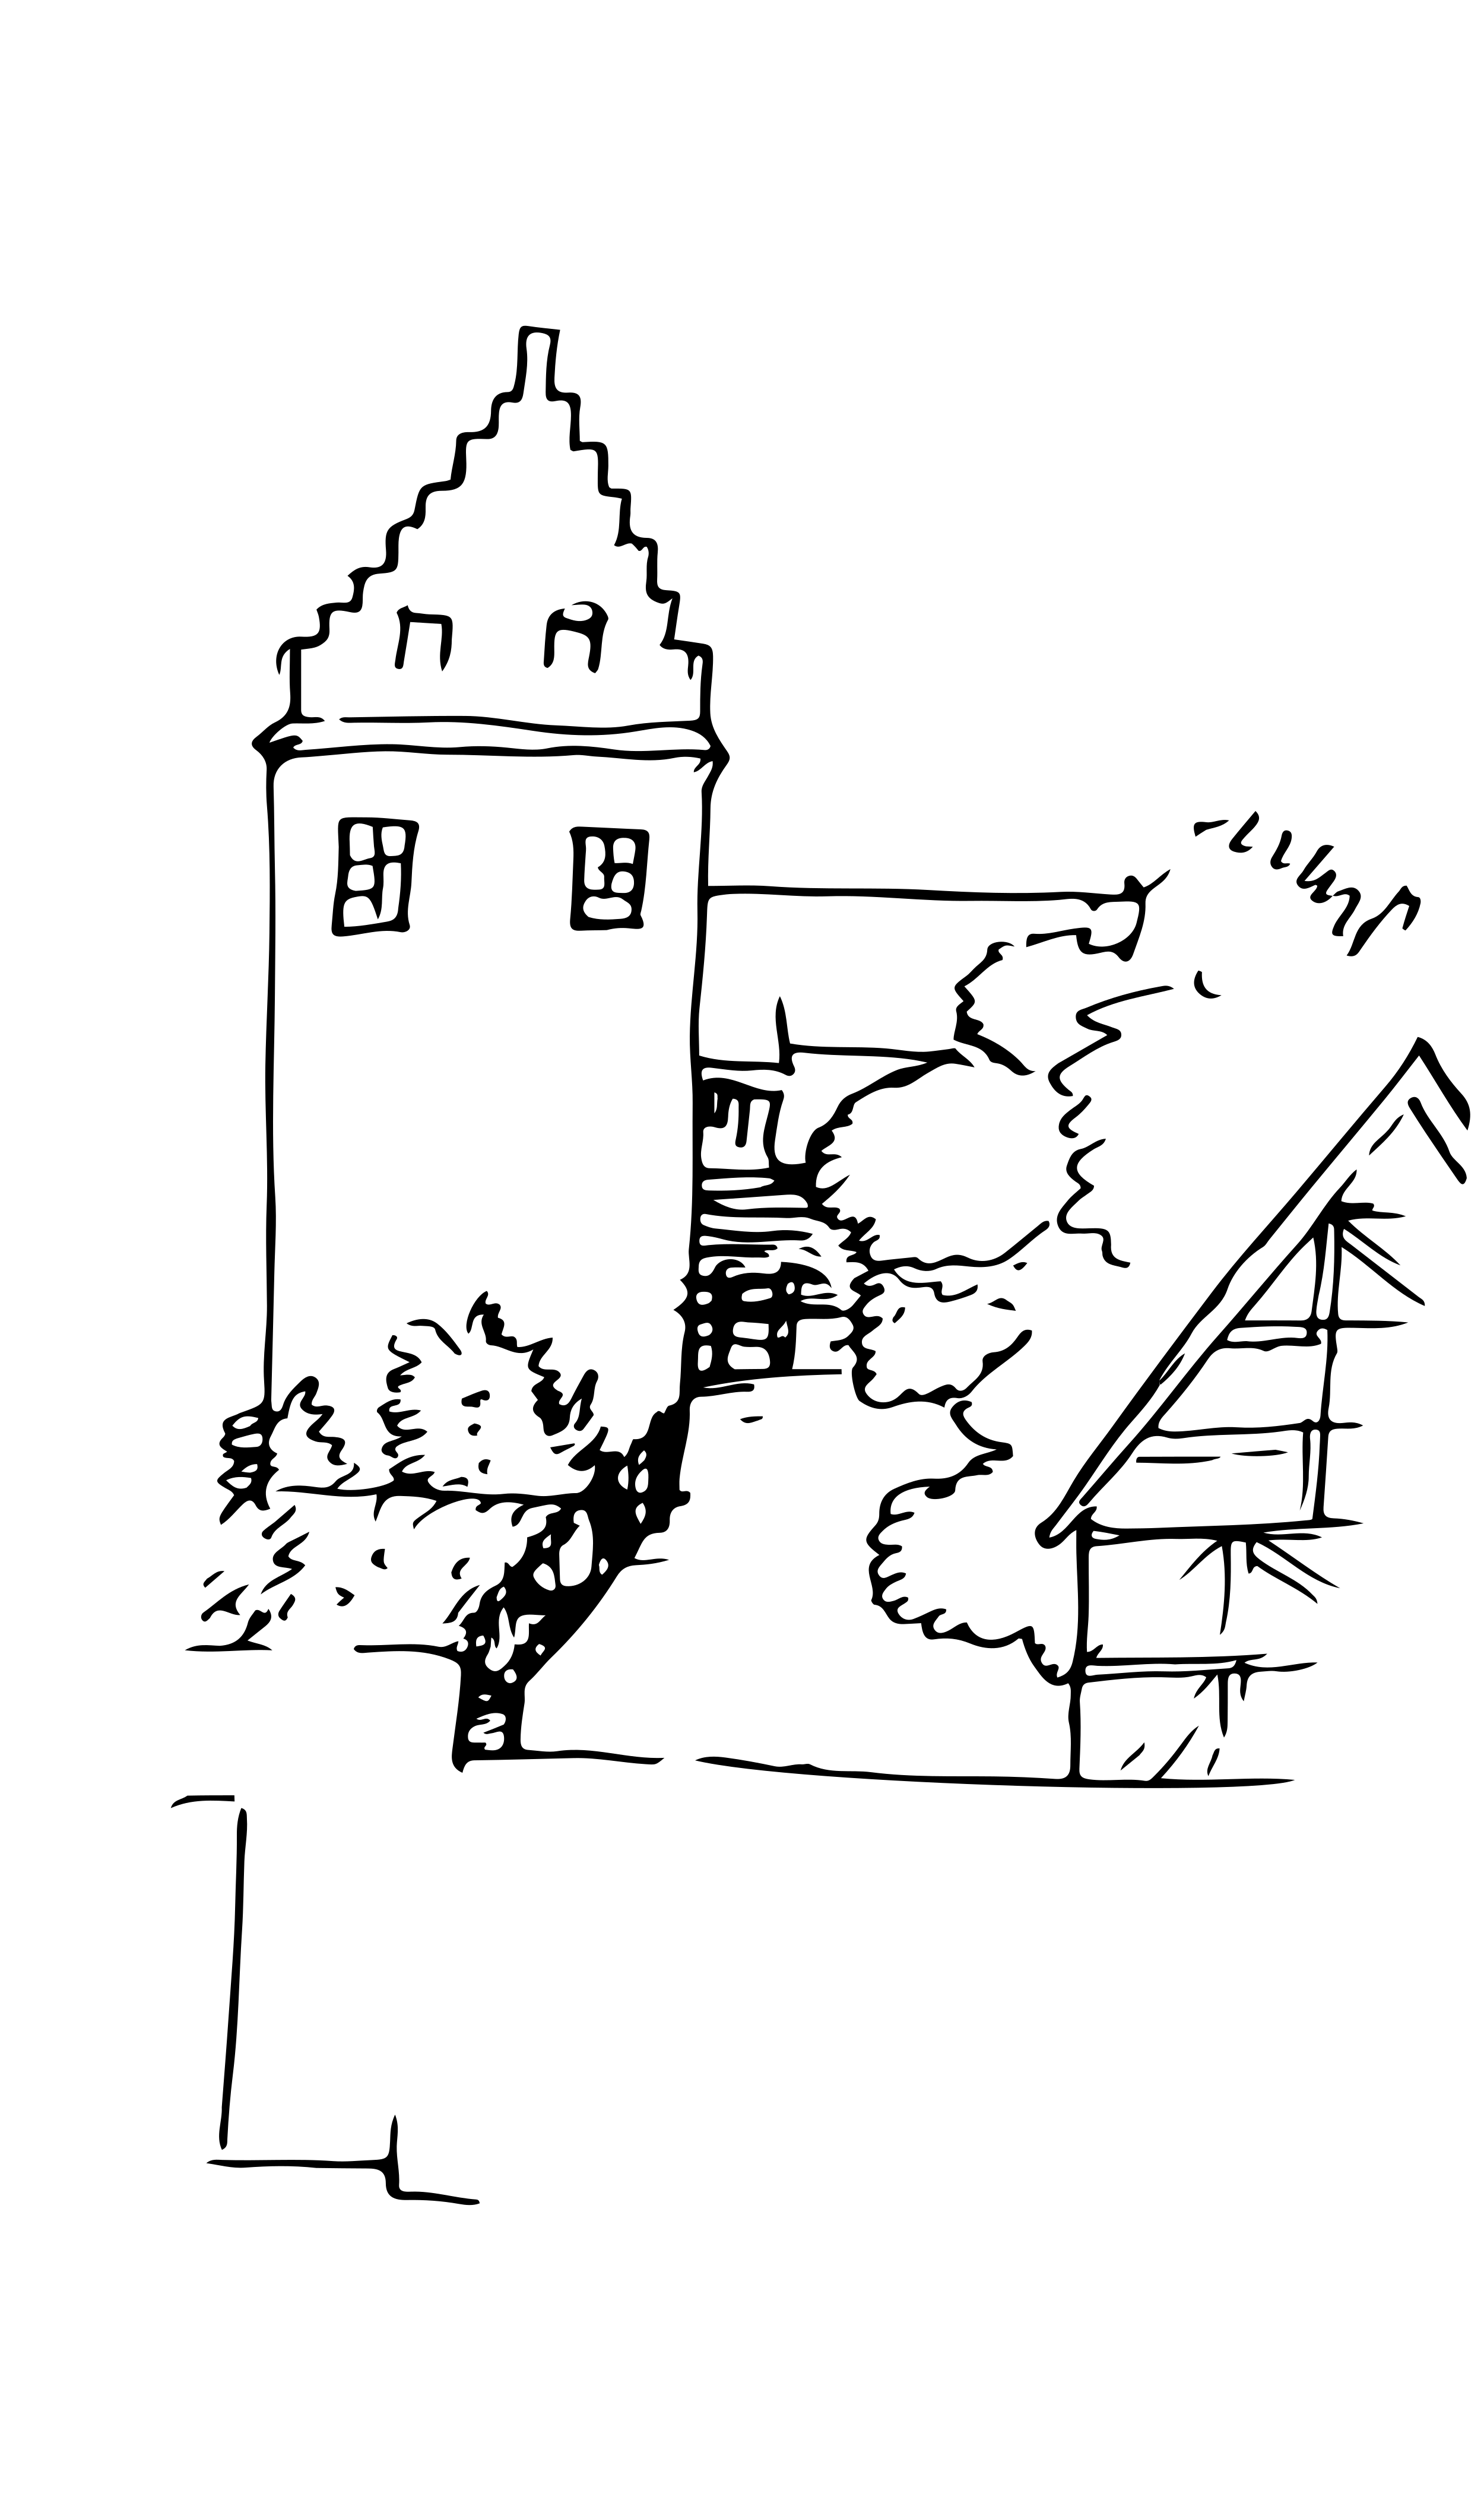
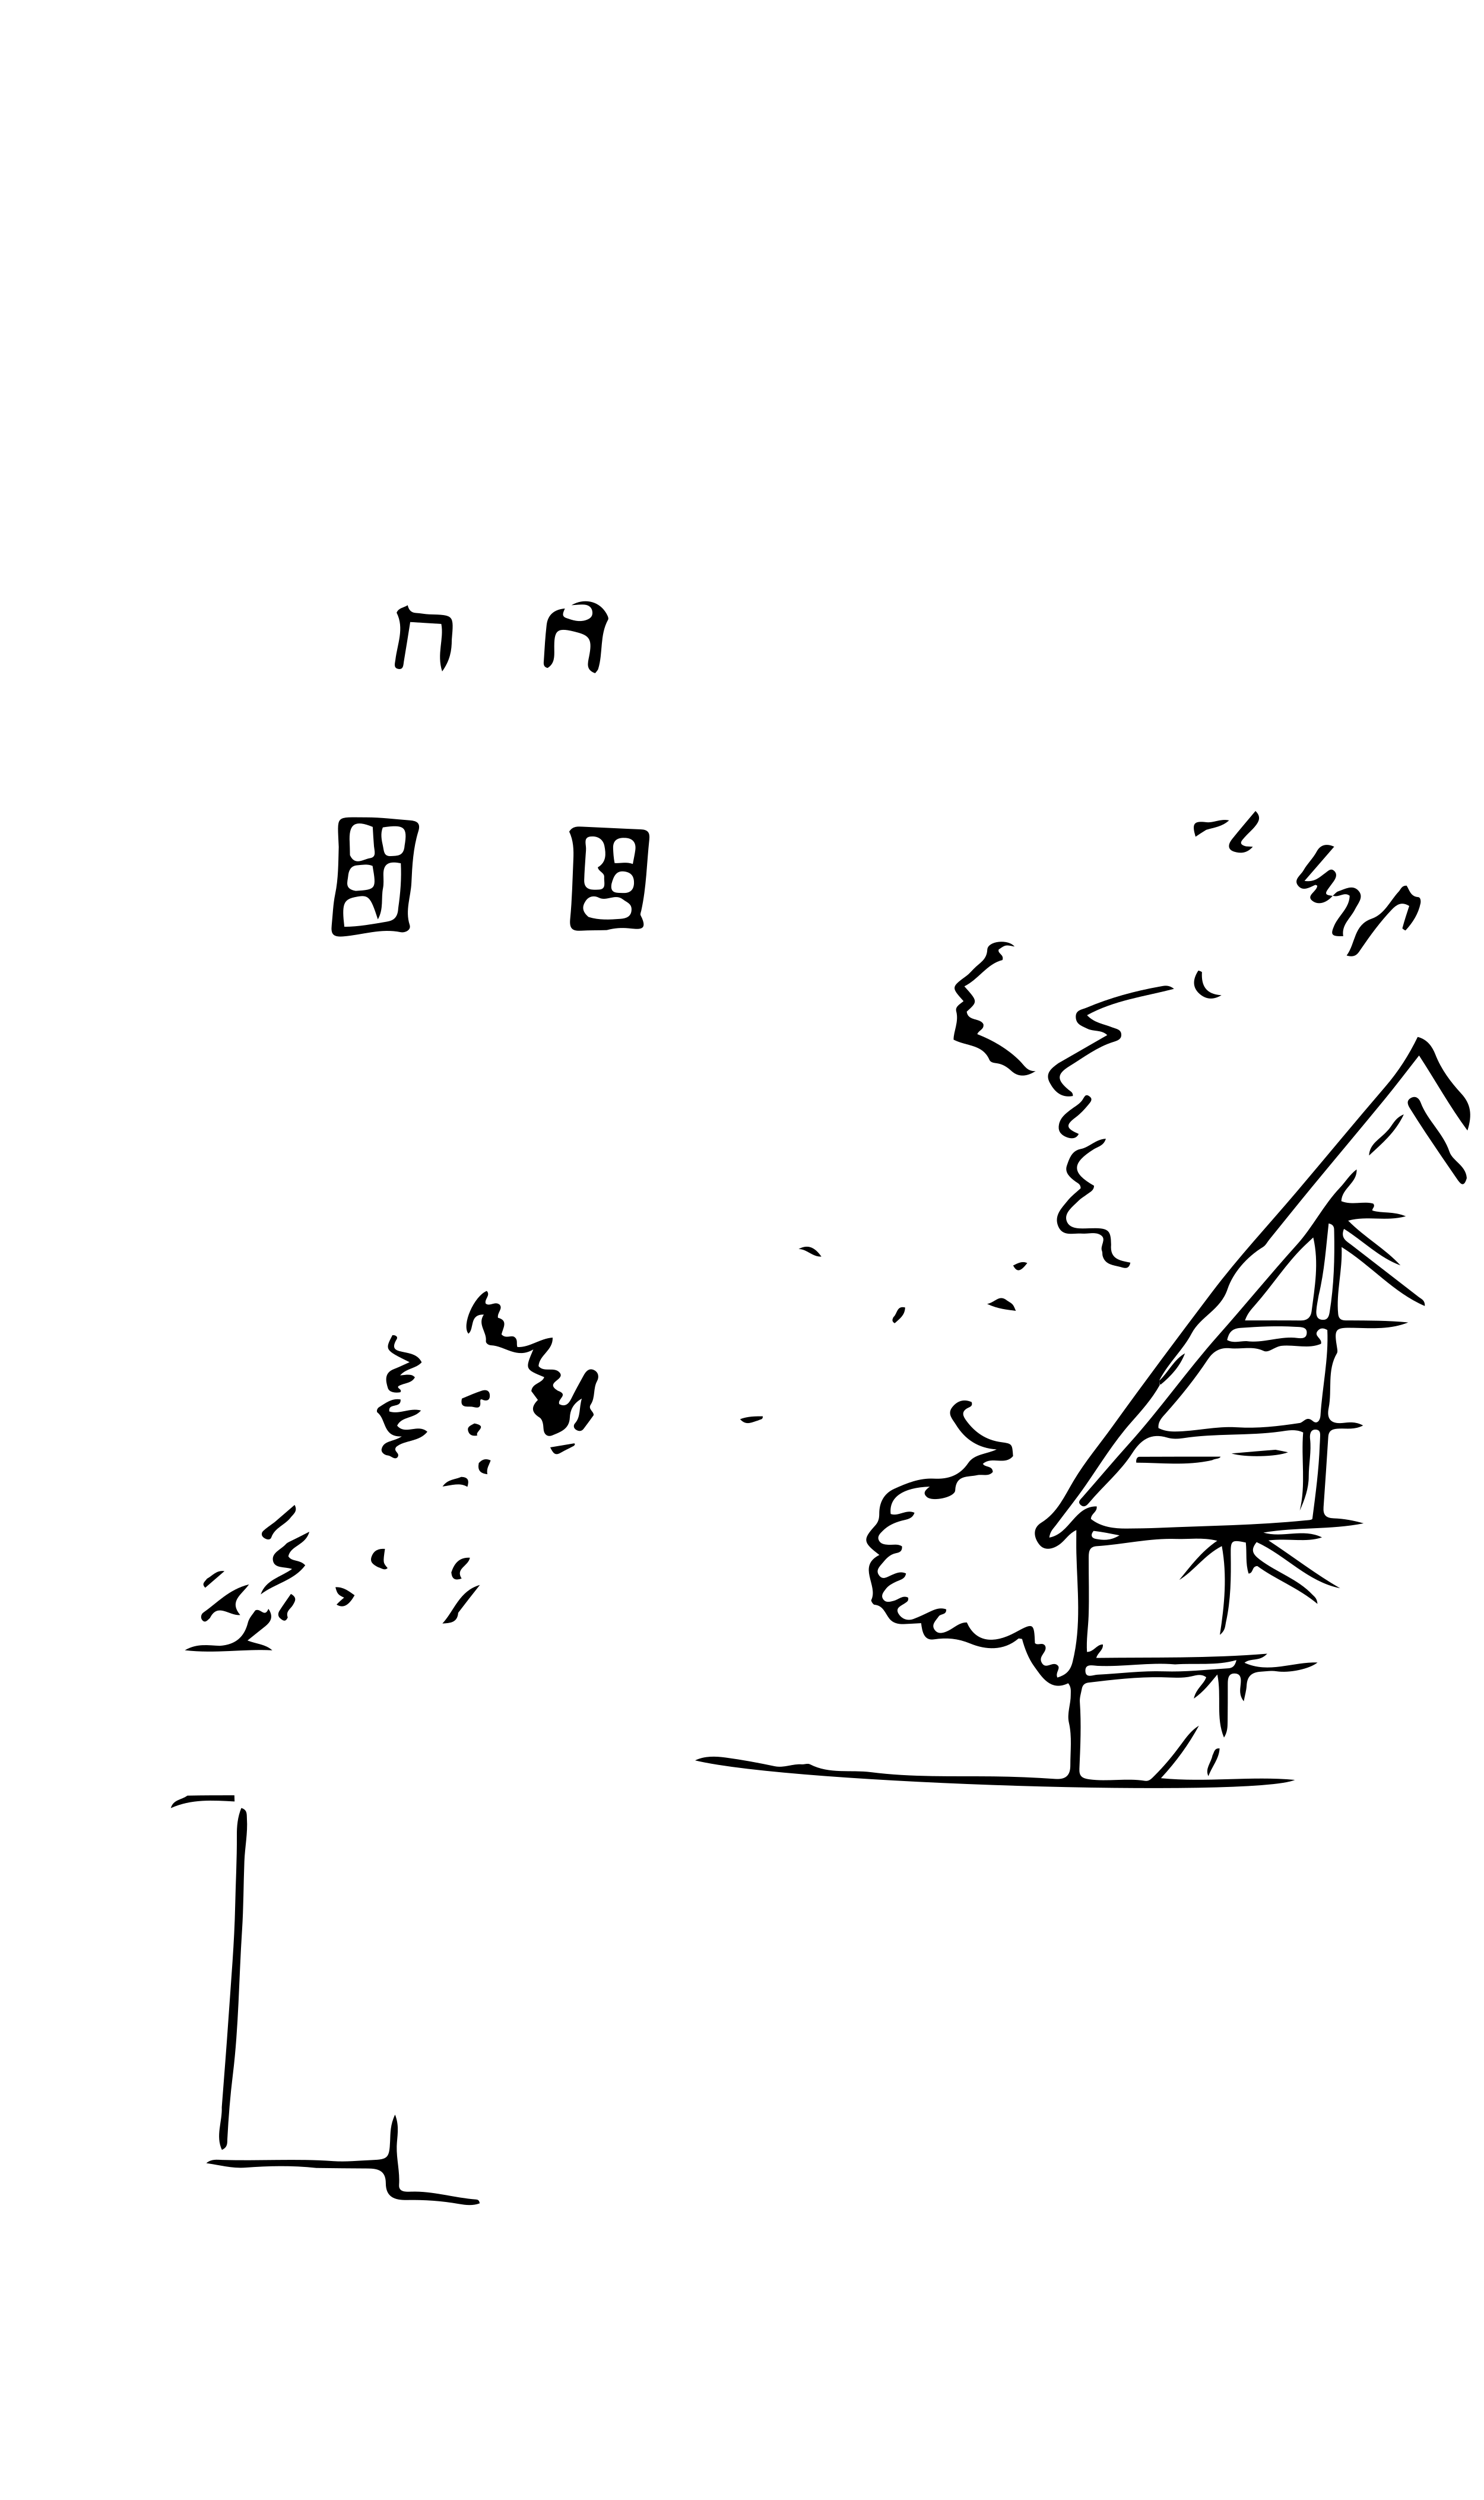
<svg xmlns="http://www.w3.org/2000/svg" version="1.1" id="Layer_1" x="0px" y="0px" width="100%" viewBox="0 0 608 1024" enable-background="new 0 0 608 1024" xml:space="preserve">
-   <path fill="#000000" opacity="1" stroke="none" d=" M189.817,671.241   C191.535,669.003 191.578,667.122 187.947,666.004   C190.322,663.984 190.387,660.651 194.158,660.655   C195.509,660.656 196.266,658.55 196.479,657.079   C197.06,653.068 199.726,651.125 203.089,649.531   C207.122,647.62 206.541,643.572 206.785,640.087   C208.537,639.759 208.489,641.764 209.933,641.887   C214.156,639.039 216.029,634.833 215.985,629.772   C222.63,627.929 224.533,625.805 223.607,621.505   C224.993,619.065 228.56,620.519 229.876,617.951   C226.601,615.309 225.137,616.282 218.1,617.71   C213.081,618.729 214.405,624.718 210.033,625.434   C208.57,621.291 209.988,618.53 214.58,616.387   C208.751,614.822 204.037,614.843 200.513,618.246   C198.065,620.609 196.735,619.81 194.894,618.62   C194.678,616.633 196.407,616.719 197.017,615.81   C196.282,610.379 176.14,617.534 170.412,625.265   C170.146,625.624 169.915,626.009 169.59,626.499   C168.811,623.456 168.834,623.488 172.735,620.744   C174.874,619.239 177.301,618.007 178.842,614.828   C173.845,613.14 169.04,612.974 163.961,612.81   C156.708,612.575 156.071,617.975 153.898,623.32   C151.701,619.196 154.928,616.292 154.229,612.126   C140.282,615.149 126.766,610.517 112.879,610.948   C118.131,607.915 123.739,608.365 129.156,609.141   C132.587,609.633 135.149,609.703 137.559,606.761   C139.812,604.012 145.346,604.675 145.026,599.193   C148.42,601.455 148.244,602.372 144.424,604.972   C142.263,606.443 139.781,607.526 138.194,609.845   C144.058,611.412 157.913,609.341 161.32,606.444   C161.676,604.67 159.353,604.228 159.411,601.877   C163.452,599.339 167.381,595.824 174.147,595.989   C171.21,599.684 166.449,598.976 164.678,602.836   C169.17,605.291 173.568,601.494 178.083,602.999   C177.644,604.787 174.293,605.192 175.503,607.185   C176.856,609.414 179.658,610.719 182.038,610.659   C190.185,610.453 198.125,612.933 206.357,611.965   C210.749,611.448 215.35,612.058 219.782,612.688   C225.302,613.471 230.558,611.625 236.002,611.645   C239.766,611.659 244.452,604.624 243.678,600.206   C239.916,603.6 236.232,603.184 232.654,600.134   C235.863,593.8 244.123,591.735 246.143,584.356   C250.294,584.683 250.294,584.683 245.683,593.999   C248.779,596.381 253.593,592.185 255.737,596.889   C257.625,595.271 257.633,593.272 258.472,591.679   C258.854,590.953 259.219,589.531 259.522,589.55   C267.811,590.061 264.582,581.038 269.068,578.477   C270.171,577.204 270.904,578.934 272.094,578.985   C272.751,577.896 273.246,576.014 274.105,575.829   C279.526,574.664 278.175,570.561 278.565,566.93   C279.325,559.866 278.711,552.71 280.503,545.696   C281.477,541.882 279.575,538.62 275.889,536.59   C282.716,532.03 283.344,529.074 278.566,524.265   C284.666,521.629 281.76,515.877 282.21,511.778   C284.391,491.923 283.571,471.911 283.779,451.953   C283.874,442.787 282.503,433.713 282.608,424.528   C282.803,407.359 286.14,390.371 285.743,373.24   C285.364,356.901 288.401,340.738 287.43,324.417   C287.281,321.917 288.955,320.063 290.03,318.038   C291.026,316.161 292.328,314.447 291.959,311.783   C288.672,312.381 287.322,315.82 284.241,316.36   C284.189,313.887 287.3,313.473 286.96,310.731   C283.505,309.93 279.782,309.738 276.323,310.469   C265.645,312.726 255.101,310.432 244.521,309.942   C241.402,309.797 238.241,309.037 235.099,309.323   C217.815,310.898 200.543,309.154 183.266,309.157   C174.829,309.159 166.387,307.664 157.956,307.751   C149.013,307.843 140.082,309.01 131.145,309.704   C128.661,309.897 126.179,310.169 123.692,310.248   C116.664,310.472 111.86,314.982 112.076,322.154   C112.416,333.472 112.372,344.797 112.637,356.114   C113.042,373.375 112.755,390.673 112.625,407.949   C112.419,435.382 110.954,462.837 112.771,490.296   C113.46,500.71 112.626,511.229 112.394,521.699   C112.019,538.624 111.566,555.547 111.152,572.471   C111.136,573.136 111.102,573.814 111.204,574.467   C111.423,575.878 111.035,577.794 112.979,578.156   C114.818,578.498 115.511,577.007 115.988,575.476   C117.233,571.485 120.237,568.747 123.073,565.963   C124.742,564.325 127.078,562.739 129.311,564.357   C131.591,566.008 130.447,568.56 129.615,570.768   C129.042,572.292 127.558,573.428 127.686,575.392   C129.61,577.062 131.79,575.532 133.829,575.736   C136.897,576.043 137.836,577.402 136.044,579.95   C134.439,582.231 132.486,584.268 130.672,586.429   C132.218,589.185 134.741,588.457 136.945,588.641   C141.592,589.028 142.56,590.401 139.973,594.075   C137.978,596.908 139.312,598.142 142.26,599.663   C139.075,600.525 136.834,600.757 135.015,598.864   C132.569,596.32 135.609,594.358 136.03,592.012   C134.058,590.326 131.538,591.202 129.378,590.499   C124.986,589.07 124.271,587.141 127.44,583.927   C128.94,582.406 130.804,581.245 132.15,579.249   C128.884,579.741 126.109,579.538 123.968,577.546   C120.889,574.681 125.519,572.617 125.063,569.943   C120.631,570.753 119.187,572.947 117.75,581.023   C113.24,581.36 112.577,585.394 110.962,588.344   C109.242,591.484 110.477,594.036 113.579,595.398   C113.071,597.372 110.855,597.443 110.731,599.624   C110.777,601.477 113.37,600.131 114.313,602.123   C109.211,606.158 107.113,611.419 110.734,618.048   C108.055,619.135 106.17,619.363 104.734,616.61   C103.349,613.953 101.526,614.28 99.533,616.167   C96.571,618.971 94.13,622.372 90.52,624.654   C89.324,621.496 89.324,621.496 95.911,612.504   C95.234,610.803 93.544,610.292 92.156,609.463   C87.984,606.971 87.984,606.459 91.93,603.311   C93.553,602.017 95.829,601.179 95.925,598.501   C94.959,596.649 92.811,597.758 91.48,596.777   C90.776,595.249 92.393,595.398 93.039,594.648   C90.712,593.247 88.193,591.813 91.419,588.847   C91.862,588.44 92.419,587.505 92.244,587.176   C88.768,580.661 94.773,580.803 97.945,578.975   C98.229,578.811 98.564,578.731 98.878,578.619   C108.175,575.284 108.85,575.238 108.201,565.74   C107.492,555.362 109.435,545.213 109.378,534.937   C109.303,521.212 108.705,507.467 109.256,493.768   C110.031,474.515 108.371,455.323 108.726,436.08   C109.057,418.147 110.171,400.246 110.383,382.325   C110.589,364.902 110.79,347.41 109.366,330.081   C108.953,325.058 108.977,320.324 109.247,315.393   C109.426,312.15 107.738,309.339 104.984,307.32   C102.442,305.456 102.6,303.667 105.138,301.795   C107.682,299.918 109.802,297.256 112.584,295.956   C117.996,293.426 119.318,289.489 118.891,283.929   C118.453,278.242 118.794,272.495 118.794,265.809   C113.811,268.929 115.903,273.231 114.415,276.481   C110.709,268.33 115.512,260.345 123.503,260.813   C130.403,261.216 131.95,259.447 130.611,252.597   C130.425,251.645 130.001,250.739 129.652,249.707   C131.96,247.248 134.987,247.142 137.924,246.836   C140.271,246.591 143.479,247.912 144.379,244.694   C145.211,241.718 145.851,238.301 142.377,235.874   C145.149,233.328 147.447,231.762 151.389,232.375   C156.628,233.19 158.577,230.691 158.138,225.341   C157.482,217.359 158.502,215.671 166.084,212.81   C168.084,212.055 169.375,211.221 169.847,208.803   C171.863,198.466 171.968,198.492 182.569,197.069   C183.219,196.982 183.844,196.702 184.572,196.485   C185.084,191.126 186.843,185.976 186.905,180.506   C186.94,177.428 189.958,176.942 192.139,177.016   C198.409,177.232 201.138,174.654 201.18,168.262   C201.206,164.314 202.759,160.638 207.906,160.609   C210.071,160.597 210.354,158.997 210.791,157.241   C212.454,150.545 211.712,143.662 212.51,136.895   C212.856,133.955 213.587,133.114 216.437,133.56   C220.654,134.219 224.916,134.582 229.496,135.109   C228.051,141.915 227.491,148.318 227.168,154.759   C226.962,158.854 228.093,161.146 232.677,160.838   C236.865,160.557 238.598,162.018 237.725,166.82   C236.909,171.309 237.551,176.064 237.551,180.572   C238.11,180.855 238.408,181.144 238.686,181.126   C248.707,180.471 249.287,181.054 249.242,190.852   C249.229,193.791 248.398,196.81 249.611,199.605   C250.04,199.844 250.326,200.143 250.611,200.141   C258.953,200.091 258.947,200.086 258.331,208.232   C258.256,209.228 258.393,210.248 258.244,211.228   C257.432,216.556 258.529,220.306 264.998,220.343   C268.942,220.365 269.845,222.755 269.464,226.397   C269.084,230.027 269.43,233.728 269.24,237.386   C269.094,240.218 269.833,241.596 273.035,241.779   C279.016,242.12 279.186,242.622 278.231,248.341   C277.481,252.835 276.883,257.355 276.208,261.932   C280.59,262.574 284.337,263.078 288.068,263.685   C290.97,264.157 292.091,265.229 292.143,268.867   C292.255,276.656 290.613,284.297 291.003,292.084   C291.315,298.313 294.651,303.024 297.927,307.786   C299.415,309.949 299.291,311.131 297.693,313.348   C293.921,318.58 291.138,324.092 291.083,331.144   C291.002,341.59 289.87,352.037 290.14,362.929   C298.62,362.929 307.083,362.401 315.458,363.032   C337.03,364.659 358.643,363.338 380.244,364.577   C398.3,365.612 416.458,366.355 434.616,365.359   C441.376,364.989 448.215,366.007 455.016,366.428   C458.325,366.633 461.174,366.464 460.653,361.859   C460.5,360.507 461.072,359.188 462.641,358.767   C464.178,358.354 465.146,359.206 465.999,360.344   C466.787,361.393 467.647,362.389 468.565,363.518   C472.741,362.145 475.162,358.398 479.539,356.028   C478.25,360.608 474.749,362.183 472.184,364.316   C470.138,366.017 469.207,367.672 469.299,370.193   C469.568,377.541 466.609,384.125 464.276,390.844   C463.056,394.36 460.521,394.951 458.358,392.147   C456.113,389.236 453.824,389.598 450.919,390.299   C443.571,392.073 441.658,390.658 440.894,383.078   C433.877,382.877 427.562,386.073 420.465,388.011   C420.388,384.811 420.676,382.251 423.773,382.507   C429.412,382.973 434.647,381.155 440.059,380.403   C447.674,379.346 448.196,379.79 446.088,386.621   C453.103,390.052 463.746,385.426 465.633,378.125   C467.829,369.631 467.361,368.904 458.454,369.382   C455.318,369.55 451.696,369.095 449.489,372.53   C448.912,373.427 447.415,373.413 446.903,372.436   C443.898,366.703 437.949,368.309 433.933,368.641   C421.797,369.645 409.717,368.871 397.621,369.049   C378,369.339 358.492,366.53 338.829,367.171   C326.081,367.586 313.326,365.683 300.534,366.189   C299.536,366.228 298.533,366.265 297.543,366.388   C289.745,367.354 289.909,367.366 289.643,375.226   C289.217,387.841 287.942,400.39 286.585,412.942   C285.893,419.342 286.464,425.879 286.464,432.394   C297.231,435.772 308.124,434.223 319.114,435.476   C320.447,426.261 315.161,417.008 319.519,408.076   C322.613,414.371 322.134,421.249 323.705,427.463   C336.796,429.732 349.903,428.425 362.895,429.483   C368.848,429.967 374.735,431.344 380.759,430.746   C383.402,430.484 386.03,430.084 388.667,429.763   C389.634,429.645 391.176,429.143 391.487,429.552   C393.698,432.458 397.299,433.839 399.272,437.242   C396.632,436.741 394.005,436.143 391.348,435.76   C386.982,435.129 383.878,437.452 380.183,439.509   C375.914,441.885 372.13,445.941 366.278,445.584   C360.406,445.226 355.391,448.518 350.645,451.544   C349.102,452.529 350.043,456.04 347.336,456.612   C347.219,458.462 349.708,458.298 349.245,460.342   C347.033,462.192 343.586,461.16 340.75,463.131   C344.451,468.181 339,469.205 336.509,471.459   C338.787,474.432 341.974,471.38 344.908,474.042   C338.422,475.62 334.02,478.875 334.296,486.209   C339.223,488.433 342.784,483.979 348.234,481.198   C344.523,486.631 340.717,489.856 336.75,493.166   C338.834,495.825 341.769,493.857 343.839,495.088   C345.208,496.735 342.334,497.526 343.061,498.932   C345.139,502.732 350.185,494.247 351.493,501.268   C353.829,500.146 355.655,496.827 358.841,499.471   C358.055,503.512 354.333,505.105 351.929,508.237   C355.542,509.316 357.298,505.332 360.36,505.891   C360.838,508.029 358.744,508.083 357.835,509   C356.212,510.64 355.876,512.54 356.716,514.495   C357.56,516.459 359.304,516.689 361.351,516.398   C365.295,515.836 369.277,515.547 373.238,515.102   C374.242,514.989 375.345,514.692 376.108,515.439   C379.998,519.252 383.711,516.981 387.474,515.24   C390.512,513.836 392.999,513.423 396.633,515.21   C401.416,517.562 407.111,516.822 411.708,513.201   C416.283,509.597 420.737,505.838 425.259,502.166   C426.514,501.147 427.658,499.829 429.606,500.156   C430.581,501.919 429.555,503.143 428.325,503.946   C422.869,507.506 418.5,512.474 413.113,516.003   C408.443,519.061 402.757,519.426 397.194,518.844   C392.557,518.36 388.065,517.732 383.5,519.856   C380.8,521.112 377.462,520.836 374.702,519.545   C371.415,518.007 368.656,518.858 366.267,519.992   C371.108,527.734 378.866,525.221 385.429,524.873   C387.175,527.047 384.952,528.661 386.17,530.475   C391.452,531.79 395.616,528.25 400.473,526.141   C400.916,528.927 399.297,529.911 397.675,530.532   C394.889,531.598 392.022,532.501 389.126,533.216   C386.102,533.963 383.445,533.748 382.757,529.783   C382.309,527.201 380.4,526.964 378.164,527.29   C374.398,527.84 371.191,527.968 368.28,524.117   C365.167,519.999 359.6,521.016 353.924,525.777   C355.591,527.287 357.219,526.792 358.857,525.978   C360.427,525.199 361.396,525.884 362.065,527.271   C362.795,528.782 362.298,529.763 360.782,530.439   C358.487,531.462 356.317,532.7 354.751,534.761   C353.947,535.819 352.922,536.848 353.742,538.322   C354.544,539.766 355.897,539.649 357.263,539.394   C358.726,539.12 360.215,538.697 361.646,540.108   C361.569,542.788 359.148,543.598 357.497,545.087   C355.844,546.578 352.885,547.362 353.128,550.057   C353.399,553.071 356.787,552.308 358.742,553.502   C358.823,556.446 354.251,556.76 355.176,560.31   C355.874,561.651 358.282,560.882 359.161,562.936   C358.775,563.445 358.321,564.099 357.811,564.706   C356.292,566.514 353.032,568.007 354.909,570.785   C356.944,573.796 360.414,575.051 364.178,574.193   C365.435,573.907 366.699,573.213 367.715,572.399   C370.35,570.289 372.034,566.474 376.436,570.992   C378.101,572.701 382.173,569.408 385.043,568.2   C387.501,567.167 389.485,566.163 391.642,568.785   C392.948,570.372 394.9,569.74 396.087,568.473   C398.977,565.388 403.36,563.331 402.574,557.704   C402.251,555.39 405.047,554.074 407.166,553.939   C411.662,553.653 414.442,551.202 416.817,547.754   C418.122,545.861 419.616,543.916 422.759,545.037   C423.031,547.778 421.53,549.574 419.738,551.333   C412.903,558.046 404.045,562.395 398.031,570.119   C396.806,571.692 394.43,573.105 392.282,572.735   C389.009,572.172 387.404,573.346 386.924,576.622   C379.671,572.756 372.643,573.936 365.738,576.392   C360.61,578.216 356.254,576.78 352.141,573.911   C350.432,572.719 347.923,561.901 349.437,560.216   C353.3,555.92 349.286,553.834 347.617,551.032   C344.901,550.614 343.94,554.97 341.051,553.36   C339.75,552.634 339.72,551.184 340.36,549.479   C342.752,549.065 345.509,549.219 347.535,547.243   C348.879,545.932 350.412,544.595 349.283,542.556   C348.325,540.828 347.05,538.908 344.628,539.557   C339.851,540.837 335.005,540.03 330.201,540.315   C328.187,540.435 326.448,540.849 326.349,543.256   C326.121,548.807 326.103,554.368 324.544,560.864   C331.796,560.864 338.285,560.864 344.773,560.864   C344.797,561.562 344.821,562.259 344.845,562.957   C325.767,563.35 306.773,564.475 288.09,568.357   C295.133,569.887 301.855,565.223 308.918,567.103   C309.534,569.866 307.746,570.193 306.068,570.128   C299.693,569.879 293.609,572.134 287.277,572.168   C283.687,572.188 282.469,575.196 282.574,577.577   C283.007,587.294 279.263,596.305 278.412,605.766   C278.279,607.244 278.393,608.743 278.393,610.287   C279.471,611.951 281.311,609.759 282.819,611.566   C282.981,614.105 282.705,616.415 278.756,616.998   C275.849,617.427 274.294,619.532 274.399,622.743   C274.488,625.471 273.558,627.83 270.325,627.895   C263.456,628.035 263.19,632.108 259.926,638.26   C264.108,640.605 268.569,637.217 274.118,638.991   C268.813,640.603 264.65,640.977 260.484,641.179   C257.048,641.345 254.617,642.68 252.739,645.72   C245.172,657.968 236.141,669.056 225.783,679.078   C222.677,682.083 220.106,685.657 216.9,688.537   C213.811,691.312 215.376,694.643 214.888,697.757   C214.115,702.69 213.327,707.6 213.27,712.607   C213.244,714.857 213.769,716.671 216.372,716.853   C220.35,717.132 224.44,717.953 228.302,717.362   C242.966,715.118 256.899,720.797 272.213,720.095   C268.625,723.14 268.638,722.93 264.473,722.681   C254.67,722.093 244.996,719.98 235.134,720.195   C221.563,720.491 207.994,720.933 194.422,721.111   C191.159,721.154 190.232,723.23 189.46,726.223   C184.374,724.019 184.949,719.737 185.362,716.462   C186.63,706.412 188.32,696.426 188.848,686.279   C189.043,682.543 188.056,681.246 184.208,679.747   C173.206,675.462 162.114,676.192 150.856,676.978   C148.828,677.12 146.479,677.713 144.94,675.537   C145.475,673.706 146.993,673.884 148.238,673.933   C158.702,674.344 169.22,672.426 179.636,674.571   C182.823,675.227 184.894,672.852 187.807,672.295   C187.792,673.787 186.59,674.845 187.417,676.336   C189.271,677.03 190.75,676.405 191.495,674.691   C192.176,673.126 191.734,671.731 189.817,671.241  M258.877,222.677   C256.33,222.007 253.989,225.223 251.583,223.326   C254.885,217.253 252.974,210.574 254.793,204.275   C253.571,204.036 252.797,203.826 252.009,203.741   C244.854,202.968 244.852,202.974 244.9,195.78   C244.906,194.947 244.903,194.113 244.933,193.281   C245.286,183.498 244.906,183.18 235.01,184.89   C234.748,184.936 234.428,184.636 233.708,184.296   C232.72,179.779 233.903,174.991 233.932,170.263   C233.961,165.536 232.701,163.239 227.69,164.277   C224.702,164.896 223.51,163.93 223.562,160.642   C223.665,154.141 223.675,147.634 225.298,141.317   C226.108,138.164 224.862,137 222.132,136.438   C217.381,135.461 214.935,137.391 215.72,142.843   C216.627,149.138 215.27,155.037 214.429,161.104   C214.016,164.081 212.827,165.446 209.949,164.904   C205.37,164.042 204.492,166.771 204.359,170.344   C204.291,172.175 204.481,174.042 204.185,175.832   C203.769,178.358 202.427,179.98 199.473,179.86   C191.066,179.517 190.61,180.014 191.009,188.142   C191.49,197.923 189.418,201.085 181.057,201.056   C175.302,201.037 174.237,203.899 174.369,208.483   C174.463,211.761 174.036,214.807 170.994,216.777   C166.389,214.516 164.108,215.599 163.433,220.486   C163.162,222.453 163.273,224.476 163.253,226.474   C163.179,233.728 162.864,234.479 155.427,234.992   C150.151,235.355 149.347,238.676 148.768,242.589   C148.552,244.047 148.67,245.55 148.57,247.029   C148.343,250.398 146.978,251.541 143.324,250.736   C136.068,249.137 134.588,250.304 134.986,257.673   C135.175,261.17 133.939,262.63 131.218,264.282   C129.115,265.559 126.961,265.622 123.38,266.1   C123.38,274.372 123.389,282.587 123.374,290.802   C123.37,293.349 125.036,293.626 127.041,293.814   C128.956,293.994 131.256,293.01 133.103,295.355   C128.465,296.869 124.157,296.2 119.89,296.362   C116.915,296.474 111.265,301.575 110.386,304.248   C121.442,300.401 121.442,300.401 124.012,303.486   C123.522,305.474 120.979,304.592 120.144,306.232   C121.629,307.918 123.455,307.281 125.226,307.164   C137.006,306.384 148.713,304.716 160.573,304.857   C169.863,304.968 179.024,306.927 188.407,306.035   C194.799,305.426 201.353,305.628 207.755,306.268   C213.255,306.817 218.795,307.66 224.154,306.568   C233.351,304.695 242.545,305.659 251.454,307.002   C263.972,308.89 276.322,306.068 288.722,307.256   C289.572,307.338 290.768,307.049 291.114,305.572   C289.443,302.29 286.792,300.357 283.046,299.169   C275.363,296.732 267.676,298.425 260.352,299.645   C246.319,301.982 232.496,301.514 218.644,299.424   C204.333,297.265 190.006,295.173 175.525,295.933   C165.359,296.466 155.227,295.847 145.082,296.062   C143.01,296.106 140.752,296.441 138.93,294.667   C140.261,293.495 141.812,293.883 143.201,293.86   C158.948,293.604 174.697,293.195 190.443,293.276   C203.062,293.342 215.387,296.686 228.022,297.145   C237.844,297.502 247.815,299.002 257.422,297.223   C265.876,295.658 274.296,295.672 282.718,295.225   C285.986,295.052 286.86,294.203 286.852,291.407   C286.834,285.084 286.887,278.771 287.772,272.484   C287.963,271.132 288.312,269.4 286.142,268.566   C282.301,270.792 285.489,275.641 282.921,278.557   C281.383,276.504 281.778,274.4 281.955,272.504   C282.392,267.82 280.763,265.498 275.797,266.046   C273.61,266.287 271.509,265.932 270.236,264.202   C274.463,258.799 272.793,252.239 275.508,245.093   C272.929,247.112 272.118,247.774 269.802,246.955   C264.793,245.182 264.159,242.583 264.799,238.11   C265.261,234.876 264.502,231.535 265.523,228.246   C265.919,226.968 265.876,225.284 264.963,223.985   C263.32,223.593 263.189,226.116 261.615,225.64   C260.882,224.715 260.176,223.825 258.877,222.677  M291.463,437.405   C287.778,436.99 286.551,438.443 288.057,442.605   C299.782,438.04 309.214,449.018 320.299,446.535   C321.599,448.288 321.279,449.563 320.834,450.842   C319.017,456.058 318.394,461.525 317.56,466.935   C316.335,474.875 319.257,477.776 327.23,476.794   C328.187,476.676 329.133,476.469 330.098,476.301   C329.102,472.043 331.848,463.281 335.316,461.958   C339.563,460.339 341.531,456.881 343.136,453.505   C344.527,450.579 346.555,449.024 349.105,448.046   C355.617,445.548 360.936,440.93 367.478,438.328   C371.282,436.815 375.366,437.202 379.938,435.265   C377.484,434.781 376.039,434.444 374.578,434.215   C359.651,431.867 344.493,433.028 329.527,431.248   C324.918,430.7 323.08,432.247 325.353,436.862   C325.902,437.975 325.996,439.126 324.998,440.077   C324.003,441.025 322.879,440.877 321.776,440.279   C317.458,437.94 312.758,437.982 308.137,438.497   C302.758,439.096 297.555,438.125 291.463,437.405  M350.009,523.599   C351.975,522.56 353.942,521.522 355.797,520.542   C353.635,516.48 350.035,517.002 346.812,517.105   C346.315,513.67 349.936,514.69 350.944,512.921   C348.331,511.898 345.336,512.751 343.441,510.227   C345.341,508.256 347.78,507.235 348.687,504.815   C347.173,503.246 345.457,503.106 343.558,503.58   C342.229,503.911 340.517,504.078 339.792,502.99   C337.855,500.085 334.764,500.395 332.136,499.284   C328.665,497.818 325.375,499.141 322.303,498.969   C311.266,498.352 300.132,499.45 289.118,497.315   C288.113,497.121 287.109,497.633 286.948,498.875   C286.786,500.119 287.116,501.34 288.297,501.844   C289.81,502.49 291.431,503.098 293.05,503.25   C300.814,503.978 308.531,505.387 316.413,504.283   C321.877,503.518 327.34,503.979 332.99,505.432   C331.538,507.762 329.531,508.266 327.89,508.159   C317.311,507.47 306.675,510.591 296.138,507.663   C294.219,507.13 292.264,506.651 290.293,506.401   C288.711,506.201 286.525,505.833 286.538,508.331   C286.552,510.919 288.594,510.237 290.252,510.068   C298.725,509.204 307.215,509.956 315.696,509.874   C316.805,509.863 318.11,509.619 318.57,511.362   C317.033,512.875 314.81,511.573 313.131,512.505   C313.646,513.357 315.185,513.065 315.08,514.768   C313.653,515.509 311.998,515.063 310.402,515.125   C303.938,515.378 297.506,513.932 291.011,514.924   C288.5,515.307 286.333,515.621 286.255,518.776   C286.218,520.25 285.841,521.981 287.782,522.532   C290.44,523.286 291.745,521.543 292.787,519.483   C293.012,519.04 293.25,518.582 293.579,518.218   C296.828,514.621 303.503,515.146 305.391,519.233   C303.397,519.233 301.437,519.092 299.509,519.278   C297.968,519.427 297.118,520.586 297.439,522.121   C297.77,523.7 298.989,523.618 300.19,523.082   C304.215,521.284 308.34,521.083 312.704,521.648   C316.188,522.098 319.947,522.03 320.006,516.909   C331.791,517.474 339.698,521.053 340.681,527.704   C337.882,523.835 335.427,527.215 332.864,526.208   C328.443,524.471 328.257,527.238 328.206,530.364   C333.086,532.311 337.662,527.843 343.241,530.47   C338.229,534.137 332.718,530.287 327.962,533.003   C333.413,536.039 339.799,532.452 344.668,536.644   C345.661,537.499 348.158,536.135 349.439,534.653   C350.515,533.409 351.53,532.112 352.676,530.711   C350.86,528.745 345.298,528.573 350.009,523.599  M309.046,450.353   C306.969,451.128 307.415,452.961 307.249,454.564   C306.805,458.845 306.321,463.121 305.854,467.399   C305.667,469.111 304.916,470.319 302.997,470.014   C300.887,469.679 301.115,468.25 301.477,466.615   C302.412,462.387 302.691,458.077 302.624,453.755   C302.6,452.216 303.078,450.232 300.202,450.078   C298.839,452.317 298.398,454.966 298.317,457.509   C298.191,461.489 296.818,463.008 292.776,461.746   C290.778,461.122 287.923,461.448 288.121,463.832   C288.424,467.507 286.728,470.862 287.324,474.536   C287.701,476.863 288.425,478.538 290.767,478.557   C298.774,478.62 306.823,480.045 315.065,478.297   C314.89,476.694 315.15,475.157 314.541,474.14   C310.945,468.139 313.232,462.212 314.698,456.37   C316.14,450.625 316.019,450.237 309.046,450.353  M235.094,623.826   C235.791,624.162 236.489,624.498 237.536,625.003   C234.827,627.507 234.143,631.185 230.787,632.906   C229.465,633.585 229.065,635.27 229.122,636.871   C229.24,640.192 229.333,643.515 229.42,646.838   C229.466,648.58 230.161,649.633 232.061,649.76   C237.226,650.105 241.943,646.777 242.322,641.775   C242.8,635.45 243.888,628.979 241.334,622.829   C240.655,621.193 240.771,618.351 237.961,618.583   C235.221,618.809 234.673,620.977 235.094,623.826  M201.027,674.518   C200.63,675.591 200.405,676.773 199.803,677.715   C198.331,680.02 198.169,681.951 200.614,683.744   C203.22,685.655 204.906,684.009 206.677,682.42   C209.258,680.105 210.519,677.113 210.849,673.593   C218.152,674.492 216.427,669.135 216.714,664.972   C220.428,666.484 221.193,663.359 223.563,661.713   C219.801,661.713 216.457,660.921 213.776,661.915   C210.511,663.125 211.631,667.338 210.621,670.842   C207.965,666.788 209.044,662.196 206.37,658.427   C202.042,663.804 206.586,670.197 203.464,675.267   C202.097,674.137 203.322,671.895 201.299,670.812   C201.199,671.926 201.114,672.876 201.027,674.518  M330.792,493.066   C328.597,489.045 324.918,489.202 321.088,489.495   C311.484,490.229 301.872,490.86 292.264,491.533   C296.628,494.211 301.213,496.022 305.917,495.414   C313.838,494.39 321.725,494.665 329.637,494.787   C330.579,494.801 331.355,494.872 330.792,493.066  M301.034,560.921   C304.862,560.874 308.689,560.803 312.517,560.789   C314.898,560.78 315.741,559.692 315.447,557.325   C314.989,553.644 313.303,551.535 309.337,551.75   C307.856,551.83 306.354,551.832 304.882,551.676   C302.959,551.473 300.574,549.095 299.407,552.373   C298.426,555.128 296.402,558.315 301.034,560.921  M206.385,706.455   C207.585,704.849 207.521,702.713 205.901,702.174   C202.254,700.963 198.81,702.448 195.173,704.063   C197.252,705.591 199.066,702.751 200.852,704.84   C199.203,706.868 196.572,706.161 194.591,707.086   C192.455,708.084 191.536,709.739 191.741,711.839   C191.97,714.176 194.019,713.797 195.645,713.838   C196.795,713.867 197.947,713.843 198.891,713.843   C200.127,715.184 197.667,715.417 198.738,716.748   C199.6,716.828 200.721,717.026 201.841,717.022   C205.696,717.007 206.839,714.067 206.466,711.276   C206.01,707.861 203.181,709.888 201.256,710.045   C200.307,710.122 199.243,710.841 198.044,709.796   C200.901,708.685 203.348,707.734 206.385,706.455  M311.594,486.352   C313.239,485.222 315.839,485.96 317.26,483.603   C316.377,483.202 315.813,482.766 315.208,482.699   C306.809,481.776 298.444,482.615 290.077,483.265   C288.571,483.382 287.46,484.072 287.536,485.715   C287.62,487.523 289.072,487.633 290.444,487.677   C297.265,487.893 304.062,487.67 311.594,486.352  M306.4,541.706   C305.742,541.623 305.084,541.531 304.425,541.46   C302.005,541.201 300.566,542.296 300.302,544.694   C299.982,547.611 302.1,547.772 304.182,547.971   C305.666,548.114 307.141,548.361 308.617,548.583   C314.38,549.447 315.182,548.698 314.868,542.384   C312.333,542.118 309.736,541.845 306.4,541.706  M222.446,640.375   C222.065,640.691 221.655,640.978 221.31,641.329   C219.939,642.721 217.757,644.181 218.738,646.228   C219.93,648.717 222.235,650.6 225.008,651.454   C226.623,651.952 227.793,650.833 227.6,649.368   C227.131,645.806 227.179,641.844 222.446,640.375  M304.099,530.027   C303.818,531.189 303.506,532.767 304.895,533.018   C308.518,533.673 312.097,532.836 315.567,531.767   C316.38,531.516 316.602,530.514 316.425,529.63   C316.212,528.569 315.601,527.56 314.481,527.754   C311.124,528.335 307.47,527.122 304.099,530.027  M97.099,589.241   C96.052,589.683 94.822,589.955 94.997,591.78   C98.146,593.447 101.648,592.936 105.026,592.715   C106.965,592.588 107.751,590.85 107.535,589.034   C107.276,586.863 105.481,587.143 104.049,587.415   C101.939,587.815 99.878,588.471 97.099,589.241  M290.73,559.981   C291.566,557.15 292.304,554.314 291.24,551.345   C285.168,550.141 286.184,554.338 285.932,557.871   C285.632,562.079 287.288,562.452 290.73,559.981  M265.642,604.041   C265.485,602.395 265.128,600.559 263.086,602.36   C260.904,604.284 259.602,606.846 260.52,609.939   C260.826,610.971 261.727,611.74 262.795,611.431   C265.999,610.505 265.474,607.701 265.655,605.286   C265.667,605.121 265.658,604.954 265.642,604.041  M101.019,609.417   C101.995,608.371 103.473,607.58 102.85,605.457   C99.59,604.96 96.331,604.592 92.65,606.383   C95.119,608.804 97.181,610.692 101.019,609.417  M256.981,610.211   C257.713,606.977 257.594,603.783 257.003,600.361   C251.946,603.25 251.869,607.809 256.981,610.211  M102.496,584.145   C103.213,582.694 105.641,582.922 105.795,580.87   C100.339,579.475 98.338,580.06 95.181,584.001   C97.273,586.247 99.597,585.438 102.496,584.145  M291.504,532.845   C292.478,529.596 290.484,529.107 288.016,529.167   C285.939,529.218 284.828,530.379 285.386,532.401   C286.141,535.137 288.173,534.716 290.185,533.911   C290.489,533.789 290.76,533.584 291.504,532.845  M290.491,546.942   C292.179,545.774 292.296,544.126 291.241,542.68   C290.159,541.198 288.508,542.144 287.152,542.505   C285.804,542.864 285.546,543.904 285.863,545.221   C286.415,547.512 287.755,548.104 290.491,546.942  M263.303,615.629   C258.754,617.786 260.354,620.523 262.479,624.259   C264.609,621.158 265.433,618.78 263.303,615.629  M210.172,683.846   C207.769,683.608 206.264,684.613 206.577,687.103   C206.773,688.657 208.177,689.951 209.739,689.37   C212.493,688.345 212.042,686.27 210.172,683.846  M321.695,547.917   C323.926,546.074 322.678,544.133 322.082,541.005   C320.714,544.05 317.49,544.778 318.569,547.848   C319.67,548.329 320.325,546.408 321.695,547.917  M245.359,641.081   C245.871,642.342 245.041,644.055 246.683,645.079   C248.579,643.436 250.242,641.555 248.43,639.229   C246.981,637.37 245.961,638.905 245.359,641.081  M222.625,634.232   C227.199,634.258 225.319,631.467 225.735,628.493   C223.127,630.332 221.533,631.437 222.625,634.232  M203.46,654.287   C203.485,655.349 203.654,656.643 205.011,655.489   C206.635,654.107 208.512,652.444 206.426,649.959   C204.382,650.765 204.243,652.413 203.46,654.287  M201.332,694.592   C199.495,694.252 197.586,693.473 195.945,695.34   C199.708,697.468 199.876,697.455 201.332,694.592  M322.759,525.918   C322.078,527.419 321.489,528.91 323.126,530.237   C325.223,529.875 325.898,528.538 325.504,526.725   C325.268,525.64 324.7,524.442 322.759,525.918  M102.48,603.264   C104.256,602.881 106.097,602.549 105.325,599.75   C102.758,599.77 100.953,600.777 98.874,602.823   C100.312,603.069 101.087,603.201 102.48,603.264  M264.004,598.153   C264.64,596.889 265.521,595.624 263.867,594.136   C262.125,595.692 260.705,597.171 261.801,600.101   C262.661,599.414 263.15,599.023 264.004,598.153  M220.862,673.438   C218.749,675.134 218.944,676.581 221.504,678.202   C222.246,676.315 225.454,674.904 220.862,673.438  M294.004,450.015   C293.811,449.174 294.441,448.001 292.675,447.494   C292.675,450.356 292.675,453.082 292.675,456.058   C294.121,454.33 293.597,452.43 294.004,450.015  M197.991,669.987   C195.196,670.21 194.747,671.864 195.159,674.479   C197.904,674.059 200.196,673.766 197.991,669.987  z" />
  <path fill="#000000" opacity="1" stroke="none" d=" M475.152,567.375   C471.969,573.084 467.641,577.902 463.345,582.766   C456.319,590.719 450.801,599.773 444.78,608.463   C440.895,614.071 436.62,619.408 432.536,624.878   C431.565,626.178 430.22,627.279 429.901,629.863   C438.394,628.298 440.258,616.95 449.32,617.082   C449.607,619.488 447.089,619.875 446.947,622.225   C451.109,625.556 456.494,626.211 461.617,626.161   C465.912,626.118 470.25,626.076 474.561,625.89   C494.669,625.02 514.814,624.846 534.862,622.819   C536.009,622.703 537.208,622.745 537.675,622.21   C539.029,611.836 540.346,601.97 540.693,592.018   C540.721,591.185 540.814,590.354 540.821,589.522   C540.833,587.913 541.373,585.701 538.987,585.621   C536.697,585.545 536.58,588.066 536.738,589.415   C537.346,594.596 536.189,599.664 536.19,604.79   C536.19,609.731 534.55,614.28 532.504,618.825   C535.118,608.214 532.999,597.526 533.912,586.801   C530.752,585.26 527.518,586.02 524.547,586.428   C511.324,588.247 497.913,587.092 484.711,589.146   C482.608,589.473 480.252,589.525 478.251,588.917   C471.489,586.863 467.425,589.79 463.9,595.279   C459.025,602.87 451.974,608.676 446.219,615.567   C445.348,616.609 444.245,617.72 442.859,616.585   C441.287,615.298 442.653,614.259 443.51,613.284   C449.886,606.036 456.092,598.616 462.534,591.458   C475.358,577.21 486.33,561.471 499.006,547.177   C509.931,534.858 520.327,522.092 531.351,509.863   C537.878,502.622 542.221,493.67 548.971,486.546   C551.242,484.149 552.938,481.22 555.816,479.033   C556.137,484.584 549.759,486.682 549.545,492.051   C553.923,493.839 558.537,491.919 562.59,493.043   C563.677,494.275 562.061,494.984 562.278,495.895   C566.38,497.14 570.675,496.065 575.972,498.243   C567.688,500.512 560.372,497.881 552.335,500.027   C559.355,507.107 567.533,511.558 573.771,518.364   C565.057,515.19 558.575,508.368 550.624,503.397   C549.06,507.278 551.777,508.496 553.75,510.026   C562.957,517.167 572.194,524.269 581.396,531.417   C582.37,532.174 583.853,532.598 583.736,535.005   C570.812,529.428 561.968,518.548 549.666,510.855   C550.068,520.597 547.373,529.274 548.251,538.247   C548.545,541.253 550.806,540.891 552.724,540.905   C560.798,540.963 568.872,540.93 576.939,541.736   C569.672,544.637 562.248,544.131 554.824,543.949   C546.837,543.753 546.491,544.273 547.841,552.379   C547.947,553.011 548.058,553.82 547.768,554.312   C543.622,561.36 545.85,569.364 544.355,576.809   C543.48,581.171 545.19,583.388 550.019,582.924   C552.511,582.685 555.212,582.171 558.464,583.948   C554.862,585.796 551.707,585.1 548.723,585.224   C546.336,585.322 544.387,585.625 544.195,588.59   C543.573,598.203 542.946,607.815 542.253,617.423   C542.026,620.575 543.196,621.868 546.497,621.977   C550.571,622.111 554.624,622.878 558.691,624.03   C545.118,626.746 531.232,625.482 517.621,627.824   C525.493,630.163 533.81,625.929 541.625,629.784   C534.968,632.002 528.015,630.044 519.687,631.024   C530.15,637.937 539.127,644.909 549.041,650.621   C535.629,647.915 526.843,637.221 514.841,631.724   C512.457,634.712 512.937,636.446 516.133,638.874   C523.037,644.119 531.617,646.792 537.686,653.219   C538.462,654.041 539.575,654.632 539.776,657.036   C531.767,650.344 522.558,647.013 515.135,641.521   C512.708,641.658 513.685,644.368 511.57,644.627   C510.199,640.465 510.897,636.138 510.405,631.89   C504.598,630.681 504.153,630.931 504.243,636.754   C504.388,646.09 504.302,655.396 502.264,664.569   C501.916,666.135 502.063,667.903 499.78,669.72   C501.688,657.285 502.823,645.555 500.588,633.345   C493.402,637.083 489.319,643.43 483.152,647.221   C487.745,641.65 491.948,635.79 498.701,631.163   C492.478,629.656 487.212,630.607 481.99,630.423   C470.948,630.036 460.221,632.685 449.302,633.38   C445.935,633.594 446.052,636.212 446.042,638.544   C446.011,646.334 446.277,654.132 446.004,661.912   C445.831,666.823 445.026,671.711 445.341,676.713   C448.238,676.677 449.236,673.635 451.847,673.64   C452.079,676.04 449.723,676.949 449.156,679.169   C472.189,678.866 495.09,679.414 519.186,677.428   C515.913,680.901 512.539,678.982 509.875,681.143   C519.868,685.699 529.611,680.702 539.808,681.034   C536.538,683.7 528.165,685.441 523.018,684.638   C520.819,684.294 518.755,684.664 516.611,684.79   C512.726,685.018 510.953,686.743 510.744,690.563   C510.64,692.479 510.063,694.37 509.574,696.933   C507.56,694.309 508.102,692.064 508.315,689.798   C508.486,687.982 508.55,685.718 506.063,685.543   C503.323,685.35 503.029,687.546 503.027,689.7   C503.022,694.865 503.042,700.031 502.961,705.195   C502.928,707.308 502.945,709.487 501.474,711.79   C498.042,703.549 500.565,695.016 498.75,685.944   C495.527,689.812 493.199,692.948 489.113,695.815   C490.036,691.654 493.19,690.015 494.183,687.08   C492.259,685.609 490.261,686.204 488.401,686.648   C484.264,687.635 480.124,687.151 475.964,687.078   C465.897,686.901 455.914,688.066 445.941,689.273   C444.423,689.457 443.511,690.302 443.24,691.784   C442.911,693.582 442.288,695.416 442.411,697.191   C443.047,706.324 442.638,715.442 442.23,724.559   C442.096,727.536 443.276,728.476 446.209,728.885   C453.836,729.947 461.498,728.281 469.094,729.521   C470.781,729.797 471.824,728.579 472.902,727.509   C476.932,723.508 480.545,719.162 483.894,714.581   C485.986,711.721 488.065,708.823 491.202,706.908   C487.038,714.556 481.99,721.551 475.645,728.43   C494.48,730.257 512.555,727.446 530.521,729.126   C514.111,736.446 325.499,730.938 284.781,721.142   C288.732,719.245 293.075,719.417 297.256,719.971   C304.008,720.867 310.723,722.134 317.392,723.533   C321.228,724.338 324.742,722.453 328.505,722.759   C329.56,722.844 330.878,722.232 331.887,722.754   C339.823,726.863 348.502,724.893 356.802,725.962   C373.463,728.106 390.19,727.52 406.907,727.7   C415.384,727.792 423.869,728.146 432.326,728.733   C436.716,729.037 438.537,727.253 438.525,723.123   C438.51,717.311 439.27,711.485 437.945,705.697   C437.066,701.858 438.728,698.109 438.683,694.284   C438.666,692.815 439.003,691.269 437.65,689.533   C430.331,693.122 426.65,686.671 423.599,682.47   C421.506,679.587 419.793,675.377 418.753,671.39   C418.104,671.334 417.44,671.068 417.184,671.285   C411.115,676.435 403.702,675.808 397.594,673.298   C392.338,671.138 387.903,670.779 382.588,671.564   C378.515,672.166 377.816,668.309 377.394,664.919   C374.831,665.059 372.544,665.213 370.255,665.3   C367.996,665.386 365.808,664.882 364.382,663.084   C362.616,660.856 361.88,657.676 358.241,657.371   C357.737,657.328 356.782,655.823 356.964,655.454   C359.938,649.438 351.017,641.671 360.283,636.982   C353.507,631.807 353.36,630.686 358.555,624.942   C359.875,623.483 360.24,622.057 360.236,620.041   C360.228,615.618 362.083,611.837 366.311,609.916   C371.467,607.573 376.723,605.415 382.598,605.719   C388.392,606.019 393.155,604.527 396.702,599.296   C399.228,595.571 404.268,595.702 408.334,593.75   C400.823,593.28 395.405,589.723 391.627,583.58   C390.273,581.378 387.942,579.211 390.159,576.419   C392.205,573.841 394.925,572.966 398.068,574.347   C398.688,576.176 397.175,576.359 396.272,576.892   C393.723,578.394 394.589,580.171 395.851,581.91   C399.42,586.826 404.04,589.961 410.228,590.778   C414.736,591.373 414.711,591.57 415.05,596.467   C411.738,600.534 406.26,596.363 402.689,599.66   C403.687,601.26 406.615,600.263 406.757,602.984   C404.998,605.055 402.468,603.815 400.327,604.304   C396.581,605.161 391.643,604.005 391.348,610.519   C391.218,613.375 382.149,615.247 379.83,613.305   C377.798,611.604 379.178,610.357 380.932,608.99   C369.736,609.371 364.13,613.411 364.923,620.194   C368.132,621.345 371.182,618.131 374.671,619.68   C373.8,622.312 371.395,622.414 369.476,622.93   C366.508,623.727 363.811,624.92 361.66,627.109   C360.648,628.138 359.278,629.297 360.067,630.981   C360.781,632.504 362.379,632.704 363.924,632.805   C365.825,632.929 367.867,632.3 369.562,633.469   C369.725,635.604 368.384,635.996 367.088,636.252   C364.592,636.745 363.028,638.504 361.561,640.297   C360.456,641.647 358.753,643.134 360.009,645.111   C361.559,647.551 363.516,645.953 365.287,645.209   C367.123,644.437 368.926,643.546 371.177,644.537   C370.892,646.844 368.791,647.151 367.344,647.834   C365.65,648.634 364.045,649.42 362.909,650.928   C362.012,652.12 360.824,653.446 361.751,654.967   C362.82,656.721 364.577,656.196 366.251,655.744   C368.168,655.227 369.879,653.317 372.073,654.458   C372.36,655.834 371.516,656.216 370.866,656.683   C369.324,657.79 366.637,658.563 368.122,661.054   C369.331,663.083 371.699,664.153 374.241,663.208   C376.569,662.342 378.818,661.252 381.065,660.181   C383.189,659.168 385.298,658.381 387.675,659.251   C387.782,661.702 385.399,660.951 384.605,662.129   C383.417,663.893 381.289,665.583 383.042,667.806   C384.485,669.636 386.67,668.917 388.549,667.996   C391.034,666.778 393.084,664.544 396.129,664.637   C399.53,672.419 406.636,673.816 416.088,668.654   C423.429,664.644 423.688,664.789 424.016,673.081   C425.161,674.328 427.047,672.505 428.207,674.192   C429.317,676.698 425.335,678.235 426.733,680.993   C428.483,684.447 431.463,679.932 433.546,682.459   C434.37,683.751 432.291,685.247 433.218,687.212   C436.535,686.143 438.484,684.669 439.45,680.768   C443.12,665.958 441.352,651.072 440.991,636.189   C440.92,633.235 440.981,630.277 440.981,626.798   C437.989,628.172 436.559,630.749 434.412,632.428   C431.664,634.578 428.07,635.466 425.891,632.818   C423.841,630.326 422.595,626.238 426.63,623.744   C433.24,619.658 436.197,612.732 439.88,606.569   C444.603,598.664 450.5,591.68 455.826,584.27   C469.13,565.765 482.804,547.52 496.553,529.34   C507.384,515.019 519.643,501.876 531.248,488.193   C543.395,473.872 555.327,459.366 567.575,445.132   C572.886,438.959 577.22,432.232 580.833,424.771   C584.863,425.8 586.873,428.888 588.071,431.949   C590.49,438.128 594.332,443.243 598.698,447.995   C602.491,452.124 603.343,456.567 601.218,463.119   C593.793,453.029 588.214,442.839 581.396,432.379   C576.38,438.779 571.929,444.679 567.245,450.387   C557.437,462.342 547.475,474.17 537.636,486.1   C531.713,493.283 525.902,500.559 520.039,507.791   C519.206,508.819 518.559,510.158 517.493,510.809   C510.681,514.965 505.093,521.555 502.927,528.068   C500.078,536.636 491.905,539.196 488.192,546.278   C484.757,552.831 478.922,558.005 475.092,565.229   C475.064,566.411 475.108,566.893 475.152,567.375  M532.738,582.892   C534.357,582.275 535.406,580 537.857,582.116   C539.607,583.627 540.875,581.85 541,579.895   C541.751,568.169 544.366,556.581 543.814,544.848   C542.327,543.945 541.027,543.9 539.992,545.025   C537.895,547.305 541.847,548.181 541.223,550.481   C536.114,552.699 530.523,550.787 525.172,551.296   C522.206,551.578 519.819,554.38 517.729,553.399   C513.107,551.231 508.543,552.788 504.004,552.315   C499.893,551.886 497.053,553.561 494.803,556.95   C489.652,564.711 483.835,571.962 477.639,578.924   C476.184,580.559 474.368,582.282 474.623,584.992   C476.797,586.124 479.065,586.437 481.389,586.421   C489.858,586.366 498.168,584.133 506.694,584.686   C515.193,585.238 523.624,584.284 532.738,582.892  M514.182,534.632   C512.7,536.343 511.097,537.98 510.083,540.916   C518.073,540.916 525.511,540.864 532.949,540.944   C535.641,540.973 537.057,539.557 537.362,537.185   C538.633,527.295 540.468,517.404 538.042,506.918   C536.685,508.196 535.506,509.277 534.359,510.391   C526.943,517.595 521.443,526.39 514.182,534.632  M481.442,681.814   C470.821,680.872 460.254,682.899 449.632,682.406   C447.768,682.32 444.447,681.317 444.692,684.67   C444.907,687.623 447.835,686.119 449.612,686.029   C458.718,685.57 467.84,684.358 476.914,684.666   C485.612,684.96 494.154,683.982 502.757,683.453   C504.09,683.371 505.829,683.318 506.563,680.039   C498.249,682.445 490.252,681.209 481.442,681.814  M540.266,530.619   C539.926,532.738 539.424,534.847 539.3,536.979   C539.203,538.642 539.486,540.479 541.733,540.651   C543.867,540.814 544.438,539.432 544.746,537.54   C546.534,526.546 546.855,515.477 546.608,504.375   C546.582,503.17 546.728,501.696 544.362,501.184   C543.267,510.873 542.695,520.46 540.266,530.619  M510.618,549.379   C517.286,550.316 523.688,547.516 530.35,547.986   C532.237,548.12 535.427,549.015 535.391,545.797   C535.365,543.375 532.503,543.642 530.581,543.522   C523.128,543.059 515.703,543.444 508.256,543.972   C504.651,544.228 503.453,545.931 502.756,548.921   C505.238,550.316 507.558,549.424 510.618,549.379  M448.061,627.119   C446.694,628.697 447.121,630.084 448.991,630.414   C451.783,630.906 454.723,631.309 458.661,628.951   C454.473,628.12 451.592,627.547 448.061,627.119  z" />
  <path fill="#000000" opacity="1" stroke="none" d=" M248.605,381.011   C244.828,381.144 241.5,381.046 238.191,381.256   C234.583,381.485 233.198,380.508 233.601,376.444   C234.398,368.388 234.533,360.265 234.906,352.169   C235.089,348.176 234.943,344.214 233.202,340.691   C234.628,338.343 236.743,338.574 238.7,338.655   C246.662,338.982 254.619,339.445 262.582,339.752   C265.402,339.861 266.334,341.076 266.031,343.856   C264.968,353.581 264.86,363.413 262.726,373.018   C262.583,373.662 262.224,374.479 262.47,374.954   C265.925,381.612 261.513,380.633 257.473,380.261   C254.656,380.001 251.822,380.144 248.605,381.011  M239.946,350.157   C239.74,353.605 239.443,357.052 239.349,360.503   C239.23,364.905 242.882,364.539 245.379,364.425   C248.597,364.279 247.379,361.252 247.536,359.31   C247.687,357.437 245.229,357.077 244.927,355.293   C248.483,353.191 248.293,349.814 247.635,346.511   C247.062,343.63 244.644,342.406 242.021,342.669   C239.064,342.966 240.022,345.506 240.091,347.403   C240.115,348.063 240.066,348.726 239.946,350.157  M241.137,375.645   C245.446,377.005 249.889,376.732 254.265,376.399   C256.288,376.245 258.657,375.651 258.742,372.661   C258.815,370.107 256.763,369.651 255.206,368.433   C251.966,365.897 248.575,369.415 245.287,367.702   C243.591,366.819 241.347,366.979 239.957,369.053   C238.445,371.307 238.418,373.375 241.137,375.645  M251.818,353.567   C254.264,353.702 256.697,352.924 259.248,353.946   C259.657,351.737 260.056,349.987 260.292,348.216   C260.692,345.212 259.278,343.436 256.298,343.24   C253.327,343.045 251.034,343.964 251.202,347.596   C251.285,349.396 251.365,351.196 251.818,353.567  M250.56,362.04   C249.809,366.151 252.803,365.703 255.235,365.816   C258.025,365.946 259.679,364.625 259.752,361.746   C259.813,359.335 258.902,357.601 256.269,357.08   C252.745,356.382 251.504,358.497 250.56,362.04  z" />
  <path fill="#000000" opacity="1" stroke="none" d=" M138.783,346.96   C138.249,333.536 137.035,334.823 150.188,334.826   C156.135,334.827 162.082,335.615 168.028,336.057   C170.818,336.265 172.433,337.234 171.41,340.511   C169.271,347.367 168.891,354.571 168.569,361.616   C168.308,367.331 165.917,372.958 167.841,378.878   C168.569,381.12 165.766,382.203 164.21,381.875   C156.143,380.177 148.451,382.992 140.605,383.609   C136.394,383.941 135.53,382.578 135.893,379.06   C136.335,374.778 136.454,370.426 137.33,366.233   C138.635,359.991 138.586,353.709 138.783,346.96  M163.187,371.84   C164.058,365.834 164.544,359.813 164.21,353.628   C159.819,352.747 156.955,353.397 157.08,358.447   C157.125,360.251 157.246,362.236 156.916,363.83   C156.086,367.844 157.262,372.274 154.817,376.621   C151.711,367.003 150.981,366.34 145.351,367.519   C140.71,368.49 139.968,370.471 141.091,379.655   C146.971,379.628 152.763,378.536 158.588,377.539   C161.552,377.032 163.001,375.589 163.187,371.84  M143.382,350.305   C145.439,354.826 148.861,351.962 151.563,351.549   C154.377,351.119 153.391,348.585 153.221,346.649   C152.989,344.013 152.868,341.368 152.7,338.748   C145.398,335.699 142.809,337.458 143.255,345.092   C143.342,346.579 143.319,348.074 143.382,350.305  M165.765,346.41   C167.077,338.79 165.667,337.587 156.843,338.938   C155.804,341.489 156.331,344.071 156.908,346.665   C157.331,348.569 157.19,350.897 160.181,350.698   C162.655,350.534 165.444,350.863 165.765,346.41  M145.751,364.954   C154.078,364.429 154.274,364.141 152.637,354.725   C150.594,353.827 148.444,354.304 146.335,354.466   C143.597,354.676 142.832,356.758 142.623,358.988   C142.41,361.26 141.043,364.16 145.751,364.954  z" />
  <path fill="#000000" opacity="1" stroke="none" d=" M228.518,569.693   C233.23,571.404 228.276,572.932 229.129,575.185   C231.162,576.277 232.753,575.588 234.011,573.028   C235.622,569.748 237.405,566.55 239.172,563.349   C240.016,561.82 241.253,560.38 243.131,561.133   C245.168,561.95 245.583,564.024 244.623,565.759   C242.951,568.779 243.955,572.442 242.057,575.307   C240.747,577.285 243.328,578.143 243.213,579.724   C241.824,581.623 240.496,583.513 239.084,585.339   C238.212,586.467 237.028,586.371 235.968,585.675   C234.966,585.018 234.846,583.88 235.57,583.064   C238.006,580.32 237.173,576.887 238.365,572.91   C234.657,575.041 233.591,577.854 233.461,580.69   C233.242,585.476 229.592,586.596 226.327,587.973   C224.258,588.845 222.772,587.537 222.671,585.229   C222.595,583.494 222.266,581.427 221.051,580.671   C217.505,578.465 217.682,576.182 220.374,573.481   C219.344,572.092 218.472,570.916 217.689,569.859   C218.089,566.499 222.062,566.767 222.97,564.138   C215.036,560.893 215.036,560.893 218.506,552.792   C211.702,556.871 206.909,551.343 201.177,551.098   C200.15,551.054 198.97,550.279 199.079,549.289   C199.483,545.607 195.521,542.584 198.216,538.508   C192.129,538.392 194.464,544.273 191.922,546.351   C188.951,542.813 194.272,530.879 199.439,528.827   C201.105,530.688 198.353,532.14 198.992,534.006   C200.72,535.39 202.773,532.838 204.728,534.463   C206.109,536.185 203.67,537.61 204.016,539.815   C208.393,540.927 206.022,544.115 205.466,546.622   C207.169,548.523 209.218,546.915 210.62,547.602   C212.415,548.741 211.422,550.505 211.986,551.816   C217.055,552.048 221.126,548.307 226.418,547.945   C226.603,553.227 220.966,555.001 220.645,559.632   C222.908,562.431 227.199,559.608 229.397,562.398   C231.539,565.337 222.918,566.239 228.518,569.693  z" />
  <path fill="#000000" opacity="1" stroke="none" d=" M90.863,863.213   C91.833,850.531 92.83,838.302 93.66,826.06   C94.684,810.976 96.029,795.891 96.349,780.788   C96.552,771.191 97.1,761.596 97.035,751.997   C97.009,748.143 97.322,744.452 98.865,740.641   C101.452,741.391 101.048,743.371 101.161,745.063   C101.548,750.911 100.343,756.665 100.118,762.474   C99.751,771.904 99.788,781.356 99.17,790.767   C97.877,810.469 97.82,830.23 95.393,849.895   C94.321,858.574 93.607,867.4 93.154,876.192   C93.073,877.777 93.391,879.575 90.919,880.694   C88.236,874.898 91.103,869.225 90.863,863.213  z" />
  <path fill="#000000" opacity="1" stroke="none" d=" M129.615,888.098   C119.622,887.002 110.053,887.249 100.484,887.955   C95.044,888.356 89.865,886.876 84.529,886.141   C86.588,884.327 88.922,884.735 91.101,884.802   C106.211,885.267 121.323,884.194 136.458,885.292   C141.628,885.667 147.06,885.069 152.369,884.859   C158.867,884.601 159.527,884.008 159.817,877.237   C159.962,873.85 159.859,870.408 161.859,866.235   C163.808,871.198 162.644,875.297 162.546,879.227   C162.415,884.527 163.872,889.667 163.497,894.999   C163.284,898.03 166.251,897.878 168.362,897.804   C177.435,897.488 186.111,900.375 195.062,901   C195.705,901.045 196.367,901.296 196.534,902.588   C193.791,903.638 190.828,903.33 188.055,902.837   C180.981,901.581 173.862,901.106 166.715,901.232   C161.75,901.32 158.069,900.083 158.06,894.346   C158.052,889.002 154.668,888.318 150.507,888.307   C143.686,888.288 136.866,888.189 129.615,888.098  z" />
  <path fill="#000000" opacity="1" stroke="none" d=" M398.904,396.924   C401.28,394.417 404.284,393.295 404.496,389.049   C404.679,385.364 413.213,384.586 415.654,387.769   C411.976,387.001 411.976,387.001 409.163,388.967   C408.645,390.723 411.458,390.969 410.717,393.271   C404.364,394.825 401.041,401.094 395.1,404.042   C400.65,410.256 400.65,410.256 396.065,414.416   C396.58,418.478 401.627,416.872 402.908,419.589   C403.221,421.814 400.979,421.972 400.4,423.643   C406.873,426.16 412.962,429.771 417.73,434.504   C419.819,436.577 420.76,438.914 424.283,438.788   C420.909,440.911 417.424,441.495 414.396,438.724   C412.574,437.057 410.82,435.922 408.434,435.572   C407.297,435.406 405.855,435.298 405.364,434.159   C402.589,427.721 396.073,428.668 390.69,425.898   C390.621,422.561 392.922,418.593 391.779,414.291   C391.247,412.288 393.449,411.271 394.769,410.12   C389.637,404.374 389.649,404.391 396.157,399.607   C397.083,398.926 397.82,397.988 398.904,396.924  z" />
  <path fill="#000000" opacity="1" stroke="none" d=" M433.6,435.55   C440.389,431.628 446.878,427.906 453.64,424.027   C451.29,421.722 447.977,422.675 445.442,421.379   C443.376,420.323 440.965,419.765 440.764,416.825   C440.552,413.719 443.19,413.623 445.054,412.836   C454.754,408.737 464.849,405.974 475.203,404.131   C476.932,403.824 478.722,403.262 480.991,405.081   C468.783,408.261 456.567,409.709 445.363,415.877   C448.359,419.085 452.257,419.458 455.648,420.846   C457.127,421.451 459.194,421.581 459.391,423.648   C459.598,425.812 457.619,426.359 456.107,426.833   C449.48,428.912 444.05,433.117 438.263,436.682   C432.897,439.988 432.838,442.307 437.861,446.477   C438.594,447.086 439.652,447.461 439.553,448.97   C434.851,449.831 432.093,447.265 430.093,443.544   C428.054,439.75 430.635,437.695 433.6,435.55  z" />
  <path fill="#000000" opacity="1" stroke="none" d=" M455.223,509.882   C454.679,515.967 459.05,516.396 463.112,517.23   C462.479,520.393 460.319,519.33 458.862,518.955   C456.063,518.233 452.739,518.088 451.752,514.451   C451.58,513.817 451.738,513.069 451.488,512.484   C450.563,510.321 453.513,507.665 451.034,505.991   C448.757,504.454 445.848,505.536 443.227,505.328   C439.75,505.052 435.402,506.753 433.549,502.32   C431.709,497.919 435.03,494.806 437.482,491.766   C439.02,489.86 441.057,488.356 442.751,486.782   C442.768,485.094 441.551,484.68 440.648,484.025   C438.412,482.402 436.099,480.366 437.083,477.528   C438.042,474.761 439.036,471.39 442.764,470.682   C446.306,470.01 448.819,466.696 453.071,466.472   C452.208,469.372 449.817,469.716 448.138,470.767   C438.943,476.524 438.93,480.446 448.219,485.731   C448.222,487.768 446.456,488.364 445.202,489.357   C444.165,490.18 442.947,490.809 442.028,491.74   C439.605,494.195 435.762,496.853 437.05,500.275   C438.32,503.649 442.654,503.298 446.28,503.172   C454.169,502.898 455.122,503.763 455.223,509.882  z" />
  <path fill="#000000" opacity="1" stroke="none" d=" M574.539,380.302   C575.414,377.052 576.384,374.103 577.362,371.132   C574.214,369.172 572.152,370.587 570.204,372.634   C565.493,377.585 561.475,383.071 557.627,388.7   C556.482,390.374 555.469,392.557 551.719,391.42   C555.485,386.294 554.517,378.957 561.966,376.35   C567.279,374.491 569.493,369.057 573.08,365.209   C573.937,364.289 574.237,362.719 576.307,362.811   C577.442,364.554 577.911,367.301 581.028,367.49   C581.981,367.548 582.198,369.047 581.991,370.048   C581.1,374.361 578.811,377.937 575.876,381.127   C575.774,381.239 575.062,380.79 574.539,380.302  z" />
  <path fill="#000000" opacity="1" stroke="none" d=" M159.505,578.2   C163.799,579.538 167.735,576.569 172.484,577.794   C169.608,581.217 164.624,580.111 162.705,584.01   C166.079,588.065 171.166,583.032 175.089,586.517   C171.671,590.751 165.812,589.842 162.37,592.685   C160.78,594.641 164.313,595.179 162.754,597.086   C161.453,598.082 160.292,596.339 158.891,596.214   C157.465,596.086 156.05,594.89 156.344,593.612   C157.168,590.029 161.103,590.717 164.607,588.419   C156.737,588.796 158.356,581.527 154.69,578.677   C154.1,578.218 154.532,576.927 155.245,576.478   C157.952,574.773 160.565,572.646 164.125,573.296   C164.39,577.146 158.921,574.486 159.505,578.2  z" />
  <path fill="#000000" opacity="1" stroke="none" d=" M600.937,482.6   C599.725,486.885 598.177,484.734 596.997,483.036   C592.644,476.774 588.378,470.451 584.135,464.114   C581.914,460.796 579.79,457.412 577.658,454.036   C576.705,452.528 576.085,450.859 578.079,449.762   C580.017,448.696 581.421,449.963 582.034,451.6   C584.804,458.995 591.263,464.153 593.832,471.771   C595.153,475.686 600.571,477.349 600.937,482.6  z" />
  <path fill="#000000" opacity="1" stroke="none" d=" M90.042,674.199   C96.608,673.753 100.14,670.477 101.583,664.677   C102.072,662.71 103.745,661.037 104.575,659.711   C106.74,658.513 108.416,662.955 109.966,659.041   C112.229,662.3 110.914,664.451 108.448,666.381   C106.252,668.099 104.094,669.865 101.401,672.025   C105.095,673.484 108.698,673.475 111.561,676.045   C99.967,675.404 88.43,677.486 75.725,676.019   C80.88,673.058 85.313,674.044 90.042,674.199  z" />
  <path fill="#000000" opacity="1" stroke="none" d=" M545.969,366.968   C543.68,369.733 540.2,371.017 537.66,369.007   C534.916,366.835 539.637,365.174 539.685,362.805   C539.396,362.696 539.028,362.416 538.83,362.507   C536.555,363.552 533.892,365.193 531.943,362.954   C529.698,360.374 532.944,358.531 534.048,356.542   C535.57,353.803 537.955,351.655 539.468,348.819   C540.814,346.296 543.193,345.279 546.615,346.84   C542.603,351.47 538.814,355.842 534.457,360.869   C538.81,361.49 540.694,359.215 542.886,357.698   C544.071,356.878 545.237,355.336 546.73,356.866   C547.973,358.14 547.342,359.671 546.453,360.973   C545.612,362.206 544.649,363.357 543.822,364.599   C542.453,366.653 544.115,366.688 545.713,366.96   C545.993,366.995 545.969,366.968 545.969,366.968  z" />
  <path fill="#000000" opacity="1" stroke="none" d=" M119.98,630.876   C122.052,629.872 123.782,628.981 126.751,627.451   C125.207,633.082 119.089,633.07 118.133,637.53   C119.544,639.886 122.797,638.711 125.054,641.221   C120.442,647.447 112.54,648.71 106.806,653.145   C108.896,647.157 114.929,646.105 119.66,642.73   C116.589,641.689 112.381,642.662 111.819,639.189   C111.308,636.035 115.2,634.703 117.12,632.552   C117.752,631.845 118.787,631.499 119.98,630.876  z" />
  <path fill="#000000" opacity="1" stroke="none" d=" M166.657,563.138   C167.932,563.181 168.967,563.063 169.982,564.217   C168.577,566.84 165.488,566.429 163.203,567.863   C162.526,568.825 164.928,569.032 164.022,570.33   C162.037,570.683 159.481,570.437 158.91,568.599   C158.061,565.865 157.284,562.427 161.352,560.856   C163.472,560.037 165.518,559.025 167.8,558.011   C157.622,552.994 157.622,552.994 160.785,546.935   C161.998,546.829 163.148,547.571 162.546,548.561   C159.754,553.16 162.896,553.336 166.112,554.027   C168.594,554.56 171.317,555.136 172.765,558.06   C170.445,560.695 166.532,560.422 163.929,563.422   C165.12,563.292 165.744,563.223 166.657,563.138  z" />
  <path fill="#000000" opacity="1" stroke="none" d=" M86.023,662.813   C84.947,663.794 84.059,664.999 82.909,663.729   C81.992,662.716 82.421,661.197 83.301,660.585   C88.976,656.638 93.71,651.121 102.012,649.045   C98.978,653.308 93.675,655.85 98.412,661.594   C93.816,662.018 89.284,656.344 86.023,662.813  z" />
  <path fill="#000000" opacity="1" stroke="none" d=" M546.003,367.01   C546.749,366.379 547.384,365.423 548.239,365.144   C550.986,364.25 554.157,362.198 556.571,364.883   C558.917,367.494 556.354,370.065 555.131,372.534   C553.342,376.144 549.528,378.824 550.324,383.489   C545.509,383.679 544.953,382.954 546.682,379.065   C548.527,374.917 552.827,372.017 552.966,366.947   C550.788,365.221 548.792,367.65 546.357,367.005   C545.969,366.968 545.993,366.995 546.003,367.01  z" />
  <path fill="#000000" opacity="1" stroke="none" d=" M510.467,346.697   C511.366,346.744 511.983,346.782 513.284,346.863   C510.816,349.674 508.11,349.636 505.687,348.899   C502.706,347.992 503.215,345.703 504.757,343.773   C507.827,339.928 511.044,336.201 514.375,332.217   C516.937,334.696 515.665,336.691 514.245,338.465   C512.906,340.138 511.188,341.503 509.791,343.136   C508.769,344.33 507.104,345.842 510.467,346.697  z" />
  <path fill="#000000" opacity="1" stroke="none" d=" M441.945,464.515   C441.043,466.418 439.074,466.77 436.645,465.699   C434.351,464.688 433.343,463.016 433.895,460.506   C434.477,457.86 436.439,456.3 438.419,454.754   C440.117,453.428 442.204,452.379 443.397,450.696   C444.327,449.385 444.644,447.793 446.434,449.179   C447.938,450.343 446.719,451.54 445.883,452.563   C444.305,454.492 442.632,456.27 440.593,457.797   C436.451,460.899 436.758,462.283 441.945,464.515  z" />
  <path fill="#000000" opacity="1" stroke="none" d=" M496.608,598.157   C485.992,600.561 475.726,599.189 465.54,599.177   C465.333,597.512 466.066,596.775 466.803,596.77   C477.925,596.696 489.047,596.719 500.051,596.719   C499.659,597.724 498.022,597.38 496.608,598.157  z" />
-   <path fill="#000000" opacity="1" stroke="none" d=" M528.581,353.822   C527.889,355.4 526.348,355.105 525.175,355.608   C523.784,356.205 522.246,356.641 521.13,355.126   C520.13,353.77 520.389,352.331 521.246,350.956   C522.912,348.285 524.495,345.582 525.07,342.413   C525.327,340.995 526.008,339.767 527.707,340.243   C529.316,340.694 529.351,342.16 529.164,343.515   C528.678,347.046 525.688,349.452 524.825,352.763   C525.824,354.421 527.313,353.236 528.581,353.822  z" />
-   <path fill="#000000" opacity="1" stroke="none" d=" M186.257,554.457   C183.592,550.959 179.395,549.334 178.299,544.692   C177.909,543.037 174.822,543.317 172.824,543.122   C170.943,542.938 168.911,543.831 166.559,542.086   C171.104,539.933 175.611,539.535 179.066,542.155   C182.778,544.971 185.683,548.988 188.478,552.818   C189.877,554.735 188.988,556.058 186.257,554.457  z" />
  <path fill="#000000" opacity="1" stroke="none" d=" M187.724,660.671   C187.388,664.783 184.383,664.878 181.254,665.073   C186.225,659.669 188.147,651.707 196.608,649.268   C193.672,652.979 190.735,656.69 187.724,660.671  z" />
  <path fill="#000000" opacity="1" stroke="none" d=" M76.741,735.58   C83.407,735.436 89.718,735.436 96.028,735.436   C96.054,736.282 96.08,737.129 96.106,737.976   C87.24,737.481 78.362,736.889 69.978,740.693   C71.014,737.112 74.366,737.377 76.741,735.58  z" />
  <path fill="#000000" opacity="1" stroke="none" d=" M112.515,623.542   C115.372,621.106 117.939,618.882 120.714,616.478   C122.126,619.122 120.119,620.285 119.027,621.716   C116.757,624.689 112.614,625.779 111.202,629.698   C110.687,631.128 109.201,630.675 108.215,630.022   C107.053,629.251 106.891,628.009 107.913,627.064   C109.238,625.839 110.778,624.847 112.515,623.542  z" />
  <path fill="#000000" opacity="1" stroke="none" d=" M189.245,572.914   C192.145,571.671 194.738,570.577 197.401,569.692   C198.995,569.162 200.538,569.481 200.67,571.527   C200.771,573.077 200.039,574.061 198.184,573.575   C197.67,573.44 196.584,572.554 196.779,574.353   C197.143,577.737 194.396,576.311 193.098,576.235   C191.299,576.13 188.313,576.832 189.245,572.914  z" />
  <path fill="#000000" opacity="1" stroke="none" d=" M490.968,397.583   C491.701,397.775 492.459,398.07 492.445,398.321   C492.143,403.669 493.972,407.322 500.436,407.679   C496.829,409.858 493.87,409.234 491.473,407.14   C488.368,404.429 488.707,401.025 490.968,397.583  z" />
  <path fill="#000000" opacity="1" stroke="none" d=" M568.342,463.303   C570.533,461.208 571.169,458.123 575.16,456.49   C571.541,464.123 566.015,468.559 560.902,473.354   C561.129,468.437 565.442,466.618 568.342,463.303  z" />
  <path fill="#000000" opacity="1" stroke="none" d=" M494.173,339.949   C492.497,340.975 491.16,341.867 489.823,342.759   C488.226,337.41 489.043,336.163 494.225,336.818   C497.19,337.193 499.905,335.281 503.562,336.06   C500.616,338.734 497.419,338.933 494.173,339.949  z" />
  <path fill="#000000" opacity="1" stroke="none" d=" M522.544,593.883   C524.371,594.209 525.784,594.512 527.701,594.924   C522.944,596.812 510.017,597.097 504.563,595.405   C510.897,594.849 516.514,594.355 522.544,593.883  z" />
  <path fill="#000000" opacity="1" stroke="none" d=" M137.89,657.313   C138.964,656.167 139.963,655.316 140.968,654.46   C138.537,653.353 138.152,652.91 137.431,650.183   C140.723,650.002 142.942,651.854 145.284,653.495   C142.87,657.74 140.574,658.956 137.89,657.313  z" />
  <path fill="#000000" opacity="1" stroke="none" d=" M117.891,662.561   C116.972,664.715 115.816,663.798 114.824,662.967   C113.775,662.088 113.847,660.851 114.509,659.814   C115.984,657.506 117.588,655.279 119.192,652.943   C121.945,654.518 120.868,656.015 119.922,657.611   C119.055,659.075 116.972,660.032 117.891,662.561  z" />
  <path fill="#000000" opacity="1" stroke="none" d=" M412.613,532.77   C415.063,534.264 415.063,534.264 416.204,536.997   C412.432,536.46 408.886,536.227 404.432,534.147   C407.847,533.522 409.314,530.072 412.613,532.77  z" />
  <path fill="#000000" opacity="1" stroke="none" d=" M154.887,641.99   C152.883,640.921 151.386,639.925 152.258,637.603   C153.226,635.029 155.135,634.327 157.715,634.489   C156.905,640.161 156.905,640.161 158.81,642.349   C157.53,643.54 156.389,642.391 154.887,641.99  z" />
  <path fill="#000000" opacity="1" stroke="none" d=" M184.898,644.11   C186.189,640.342 188.144,637.897 192.521,638.103   C191.905,641.604 186.463,642.499 189.131,646.645   C186.385,647.587 185.16,646.824 184.898,644.11  z" />
  <path fill="#000000" opacity="1" stroke="none" d=" M475.477,567.248   C475.108,566.893 475.064,566.411 474.989,565.572   C478.827,561.965 480.879,557.004 485.484,554.387   C483.516,559.568 479.95,563.558 475.477,567.248  z" />
-   <path fill="#000000" opacity="1" stroke="none" d=" M466.841,719.005   C464.096,721.262 461.588,723.284 459.08,725.306   C460.549,720.005 465.493,718.28 468.817,713.73   C469.435,716.901 467.792,717.588 466.841,719.005  z" />
  <path fill="#000000" opacity="1" stroke="none" d=" M188.993,604.996   C191.869,605.115 192.283,606.531 191.479,609.077   C188.401,607.215 185.207,608.419 181.313,608.942   C183.501,605.843 186.433,606.177 188.993,604.996  z" />
  <path fill="#000000" opacity="1" stroke="none" d=" M496.76,719.1   C497.491,717.735 497.485,716.077 499.673,716.225   C499.473,720.534 496.468,723.738 495.088,727.599   C493.59,724.556 496.172,722.153 496.76,719.1  z" />
  <path fill="#000000" opacity="1" stroke="none" d=" M84.798,646.702   C87.186,645.405 88.634,643.139 91.969,643.603   C89.361,645.855 86.752,648.106 84.088,650.406   C82.389,648.723 83.974,647.934 84.798,646.702  z" />
  <path fill="#000000" opacity="1" stroke="none" d=" M196.163,599.337   C197.631,597.687 199.11,597.397 201.03,598.238   C200.457,600.014 199.164,601.594 199.699,603.915   C196.743,603.579 195.589,602.301 196.163,599.337  z" />
  <path fill="#000000" opacity="1" stroke="none" d=" M235.177,592.257   C233.199,593.328 231.387,594.123 229.697,595.123   C227.353,596.51 226.535,595.129 225.43,592.901   C228.957,592.305 232.103,591.77 235.252,591.258   C235.33,591.246 235.51,591.47 235.53,591.602   C235.552,591.748 235.447,591.914 235.177,592.257  z" />
  <path fill="#000000" opacity="1" stroke="none" d=" M194.381,583.095   C200.324,584.268 194.298,586.444 195.603,588.04   C193.285,588.498 192.117,587.611 191.757,586.011   C191.382,584.345 192.968,583.894 194.381,583.095  z" />
  <path fill="#000000" opacity="1" stroke="none" d=" M366.075,539.521   C367.698,538.101 367.343,534.774 370.823,535.601   C370.751,538.899 368.414,540.327 366.552,542.074   C365.339,541.317 365.501,540.568 366.075,539.521  z" />
  <path fill="#000000" opacity="1" stroke="none" d=" M310.627,581.88   C308.077,582.556 305.768,584.22 303.21,581.356   C306.418,580.15 309.439,580.182 312.498,580.163   C312.627,581.662 311.469,581.361 310.627,581.88  z" />
  <path fill="#000000" opacity="1" stroke="none" d=" M415.09,518.392   C417.095,517.423 418.836,516.448 420.869,517.412   C418.118,520.994 416.617,521.286 415.09,518.392  z" />
  <path fill="#000000" opacity="1" stroke="none" d=" M234.122,247.92   C239.122,244.989 244.952,246.081 248.012,250.628   C248.64,251.561 249.525,253.142 249.161,253.795   C245.626,260.146 247.122,267.449 245.083,274.044   C244.904,274.623 244.348,275.085 243.828,275.79   C240.005,274.429 240.783,271.758 241.35,268.938   C242.653,262.459 241.794,260.521 236.928,259.169   C227.997,256.686 226.948,257.834 227.09,266.168   C227.138,268.974 227.22,271.889 224.341,273.63   C222.388,273.153 222.745,271.599 222.819,270.385   C223.113,265.584 223.399,260.776 223.948,256   C224.43,251.808 227.148,249.631 231.437,249.281   C230.773,250.862 229.897,252.412 231.986,253.16   C234.578,254.087 237.29,254.977 240.144,253.997   C241.676,253.471 242.826,252.629 242.723,250.853   C242.609,248.891 241.268,247.858 239.513,247.702   C237.736,247.545 235.92,247.829 234.122,247.92  z" />
  <path fill="#000000" opacity="1" stroke="none" d=" M185.093,262.007   C185.085,266.608 184.361,270.534 181.165,275.052   C178.824,267.879 181.971,261.769 180.798,255.6   C176.719,255.347 172.628,255.093 168.081,254.811   C167.202,260.28 166.376,265.625 165.465,270.955   C165.231,272.326 165.346,274.439 163.166,274.026   C161.089,273.632 161.833,271.706 162.001,270.296   C162.777,263.808 165.755,257.396 162.496,250.99   C163.352,248.956 165.281,249.021 167.032,247.919   C167.436,249.811 168.458,251.013 170.462,251.1   C172.278,251.179 174.08,251.615 175.895,251.663   C185.983,251.93 185.983,251.906 185.093,262.007  z" />
  <path fill="#000000" opacity="1" stroke="none" d=" M336.534,514.75   C332.842,514.986 330.617,511.62 327.196,511.678   C331.434,509.309 334.24,511.56 336.534,514.75  z" />
</svg>